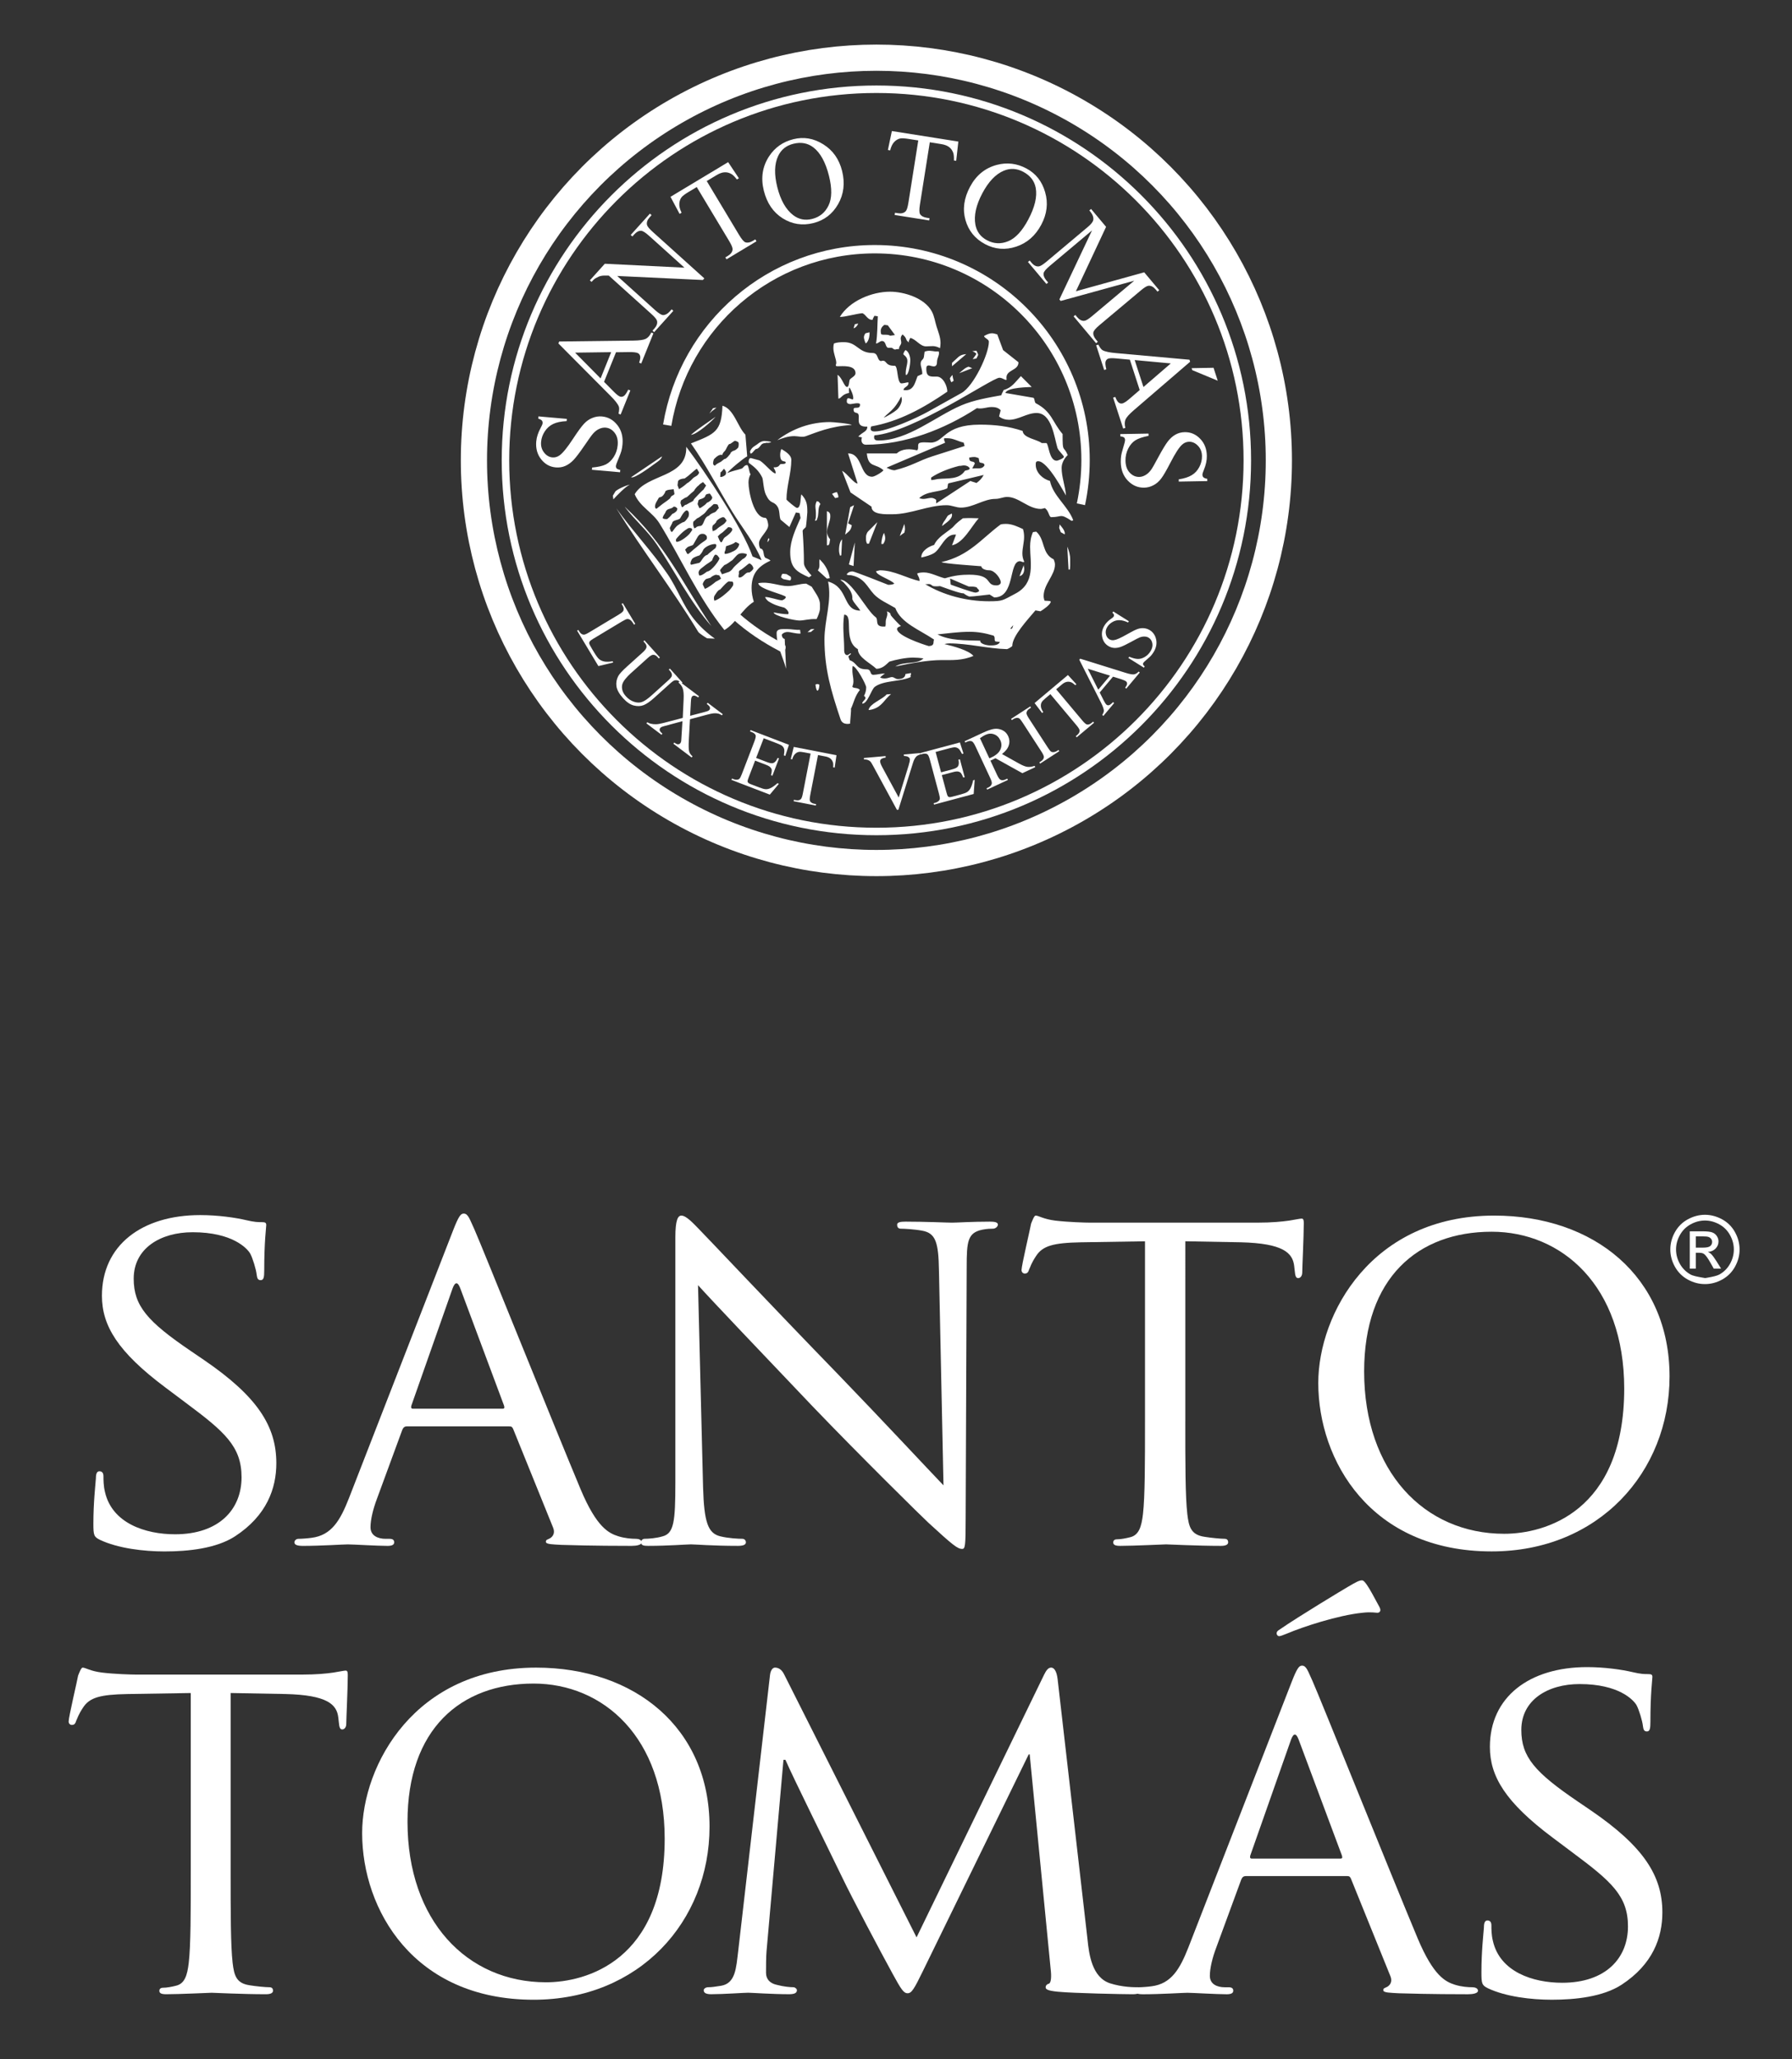
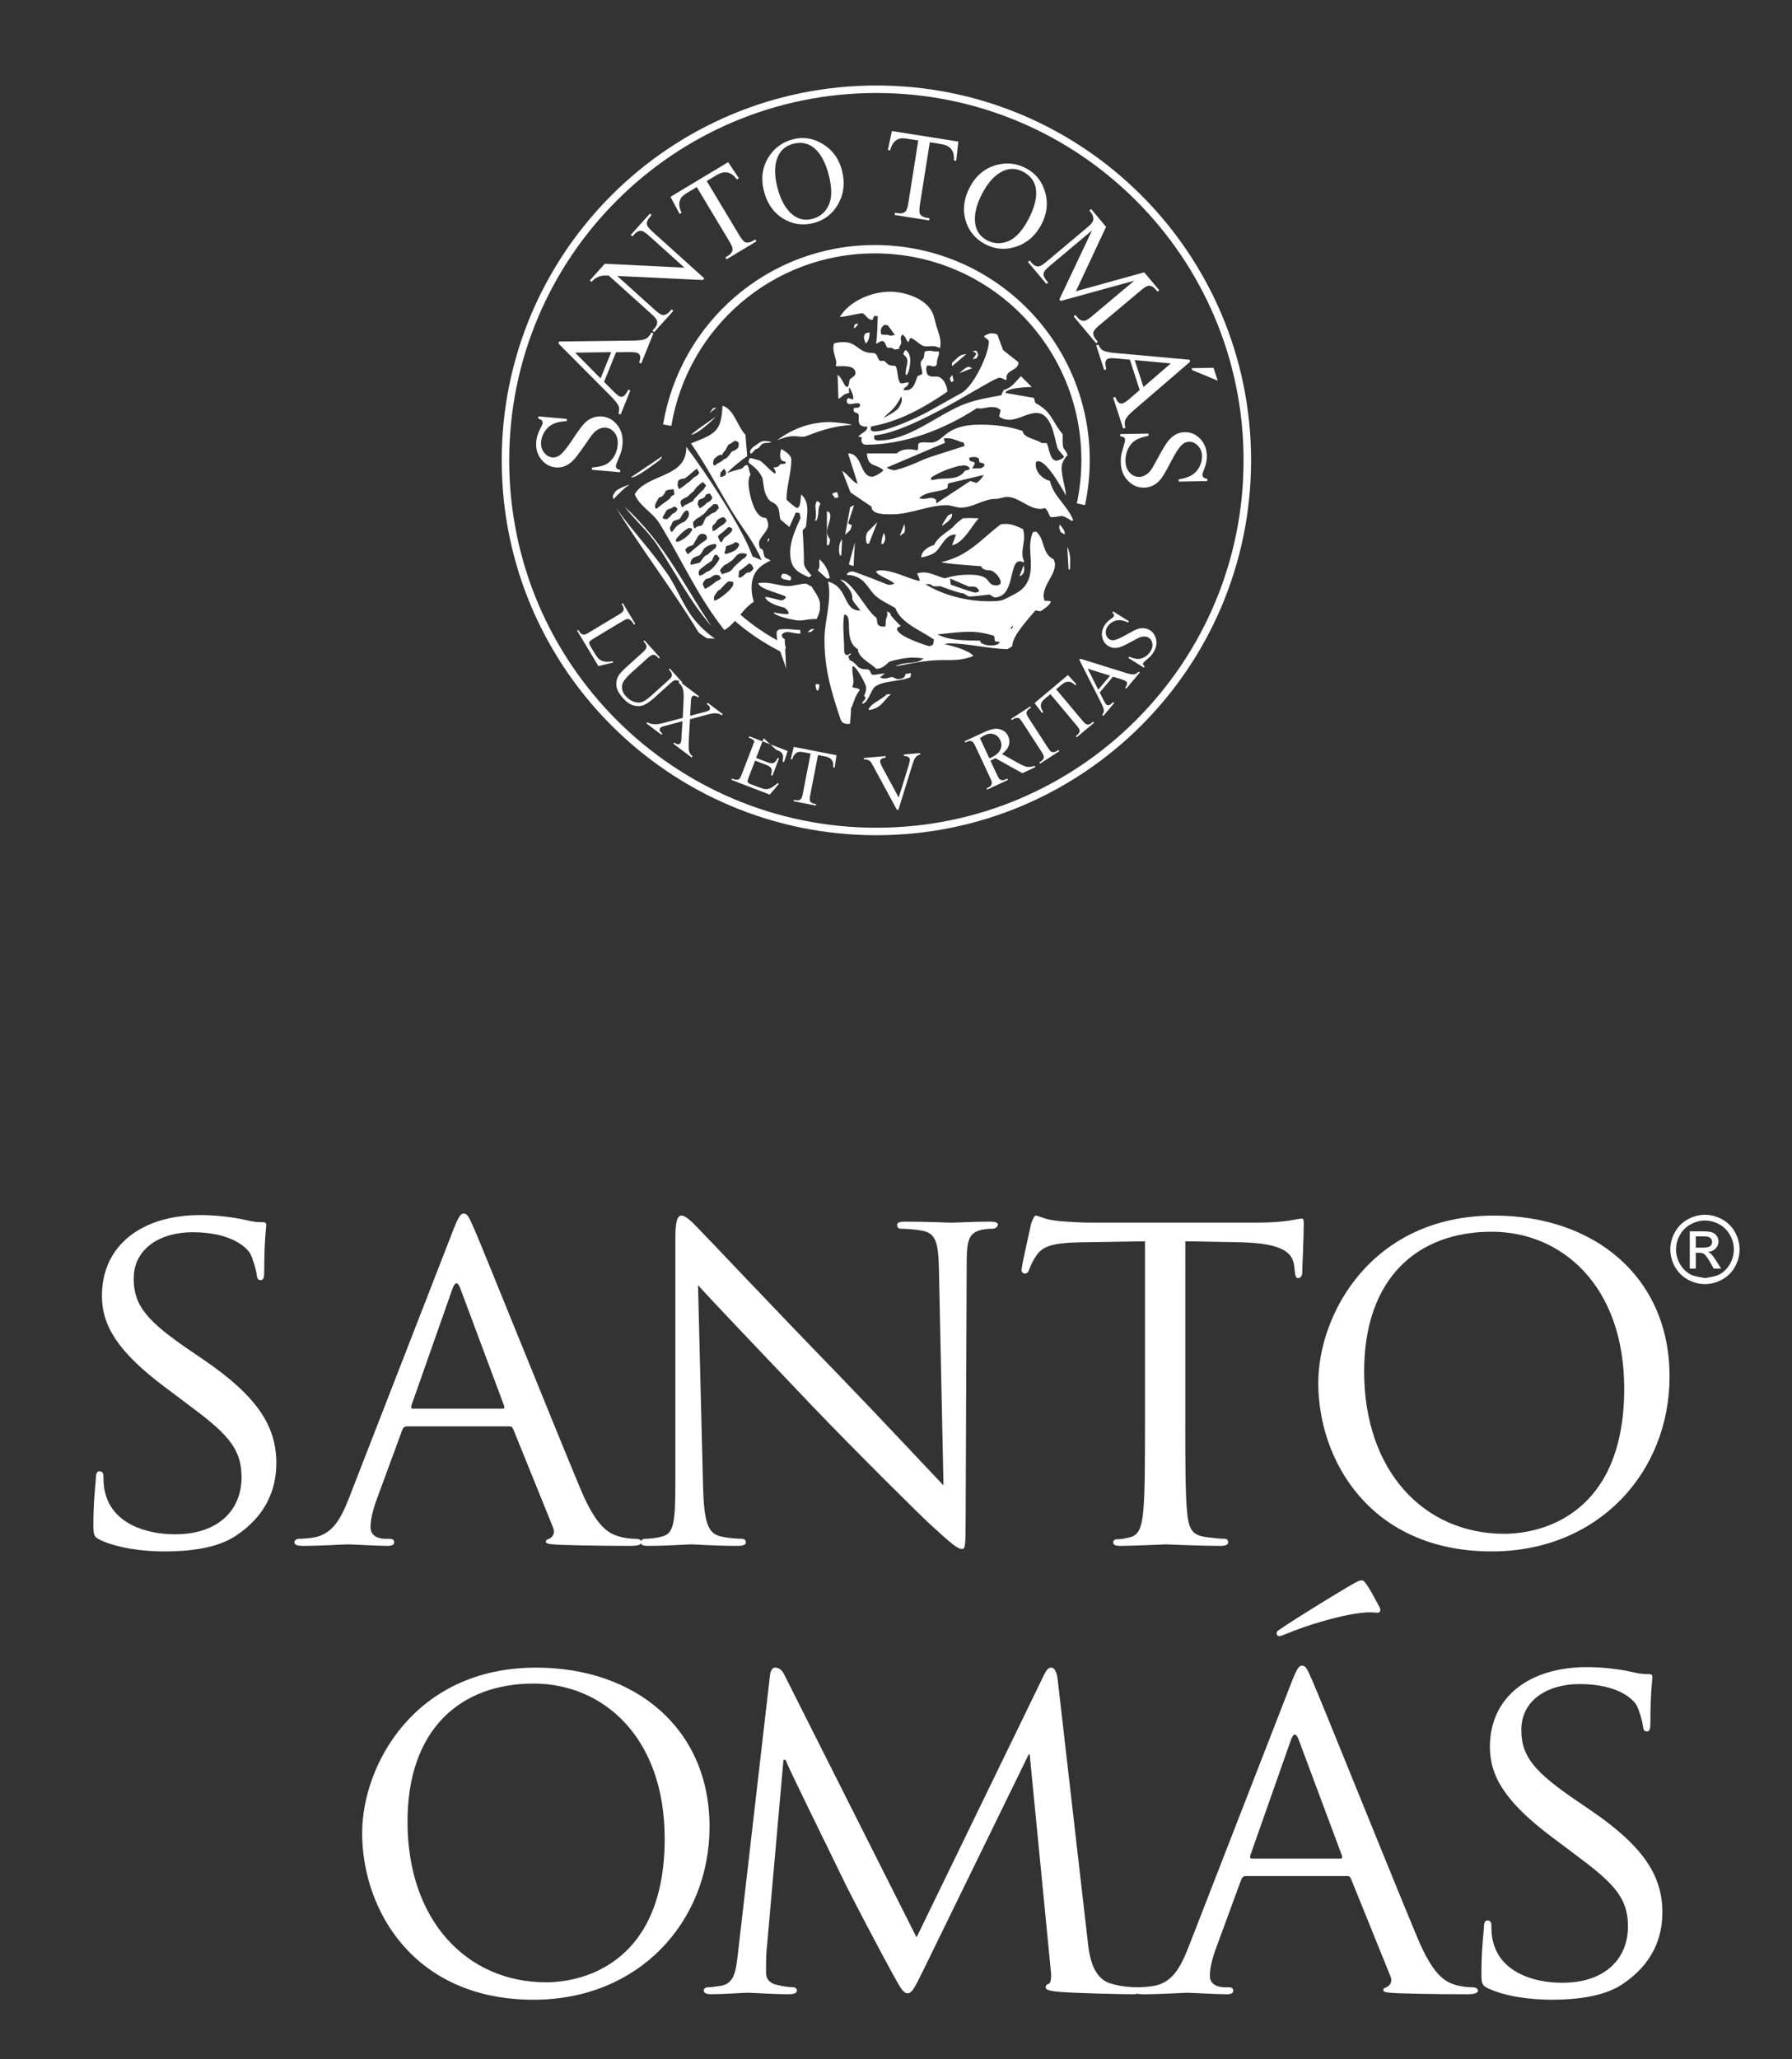
<svg xmlns="http://www.w3.org/2000/svg" version="1.1" id="Capa_1" x="0px" y="0px" width="239.13px" height="274.615px" viewBox="0 0 239.13 274.615" enable-background="new 0 0 239.13 274.615" xml:space="preserve">
  <rect x="0" y="0" width="239.13" height="274.615" fill="#333333" stroke="none" />
-   <circle fill="none" stroke="#FFFFFF" stroke-width="3.495" stroke-miterlimit="3.864" cx="116.948" cy="61.4" r="53.707" />
  <path fill="none" stroke="#FFFFFF" stroke-width="1.115" stroke-miterlimit="3.864" d="M89.035,56.707  c2.218-13.317,13.753-23.469,27.701-23.469c15.533,0,28.124,12.592,28.124,28.125c0,2.021-0.213,3.993-0.618,5.894" />
  <path fill="none" stroke="#FFFFFF" stroke-width="1.115" stroke-linecap="round" stroke-miterlimit="3.864" d="M104.283,86.344  c-2.17-1.124-4.269-2.524-6.084-4.153" />
  <path fill-rule="evenodd" clip-rule="evenodd" fill="#FFFFFF" d="M112.159,95.921c-1.276-3.827-2.14-6.689-2.14-10.664  c0-2.565,1.019-5.125,0.483-7.691c2.788,0.77,1.876,3.875,4.306,3.875c-0.392-0.609-0.877-1.012-1.071-1.532  c0.084-1.003-0.718-1.701-1.155-2.223c-0.058-0.069-0.442-0.314-0.442-0.361c1.443-0.045,3.498,4.124,4.706,4.987  c0.446,0.32-0.259,1.387,1.302,1.247c0.057-0.315,0.043-0.464,0.043-0.616c0-0.522,0.344-0.808,0.169-1.412  c0.344,0.173,0.482,0.23,0.482,0.466c0,0.125,1.268,1.445,1.386,1.503c-0.225,0.065-0.524,0.186-0.524,0.391  c0,0.882,3.291,2.006,4.243,2.283c0.823-0.053,0.537-0.506,0.693-0.873c-1.929-1.305-4.432-2.214-5.167-4.206  c-1.004-0.598-2.137-1.072-2.858-1.847c-0.915-0.982-1.26-2.173-3.025-2.523c-0.199-0.039-0.489,0.037-0.609-0.121  c0.264-0.367,0.559-0.39,0.798-0.39c0.232,0,4.271,1.588,4.748,1.788c0.445,0,0.62-0.069,0.819-0.151  c-0.45-0.559-2.437-1.115-2.437-1.668l0.503-0.12c1.9,0,3.536,1.053,5.295,1.428c0.015-0.493-0.275-0.731-0.314-1.007  c0.29-0.116,0.6-0.135,0.924-0.135c0.882,0,1.917,0.595,2.773,0.782c1.305-0.396,2.253-0.482,3.234-0.482  c3.258,0,2.09,1.428,3.636,1.428c0.351,0,0.588-0.179,0.588-0.406c0-0.492-0.797-1.608-1.534-1.608c-0.447,0-1.018-0.166-1.071-0.54  c-0.646-0.057-5.063-0.348-5.315-0.555c3.683-0.824,5.381-3.161,7.899-5.018c0.232-0.062,0.469-0.075,0.715-0.075  c0.827,0,1.602,0.388,2.27,0.69c0.1,0.346,0.146,0.684,0.146,1.037c0,0.742-0.23,1.477-0.23,2.223c0,0.373,0.077,0.746,0.253,1.097  c-0.105,0.149-0.428-0.075-0.568-0.075c-1.555,0-0.597,4.836-3.444,4.836l-0.61-0.389c-0.68,0.065-2.099,0.269-2.667,0.269  c-0.197,0-0.688-0.326-0.82-0.436c-0.299,0.103-2.738-0.82-3.15-0.96c-0.175,0.037-0.406,0.03-0.589,0.03  c-0.502,0-0.403-0.16-0.715-0.27c-0.216-0.077-0.478,0.046-0.679-0.026c2.436,1.477,5.51,2.293,8.516,2.293  c1.931,0,1.821-0.123,3.537-1.016c2.729-1.421,1.969-4.141,1.969-6.253c0-0.651,0.1-1.332,0.376-1.953l0.441-0.061  c1.217,1.044,0.696,2.914,2.333,3.695c0.091,0.232,0.167,0.452,0.167,0.692c0,1.428-1.513,2.617-1.513,4.22  c0,0.187,0.054,0.388,0.104,0.571c0.065,0.091,0.843-0.012,0.843,0.166c0,0.36-0.994,1.057-1.367,1.276l-0.672-0.12  c-1.027,1.224-3.09,3.421-3.09,4.732c0,0.088-0.608,0.438-0.714,0.436c-2.569-0.066-5.131-0.767-7.688-0.767  c-0.229,0-0.437,0.039-0.652,0.091c1.159,0.277,3.232,0.816,3.866,1.577c-1.468,0.645-2.93,0.556-4.223,0.556  c-1.916,0-4.349,0.464-6.197,0.857c1.196-0.747,2.895-0.214,3.76-1.083c-0.474-0.065-0.925-0.104-1.408-0.104  c-0.961,0-2.271,0.27-3.151,0.54c-0.466,0.421-0.881,0.917-1.722,0.962c-0.868-0.819-2.453-1.513-2.479-2.629  c-2.051-1.173-0.486-4.597-1.828-4.597c-0.246,1.664,0,3.005,0,4.567c0,0.22-0.023,0.826,0.419,0.826  c0.134,0,0.343-0.241,0.484-0.241c0.042,0.2-0.384,0.322-0.336,0.452l0.167,0.464c1.086,0.389,0.806,1.217,2.248,1.217  c0.727,0,0.373,0.736,0.925,0.736c0.426,0,1.016-0.18,1.534-0.18c-0.386,0.307-0.546,0.387-0.631,0.557  c0.758,0.284,1.237-0.076,1.555-0.076c0.319,0,0.466,0.27,0.82,0.27c0.691,0,0.987-0.311,0.987-0.676l0.735-0.135  c0.063,0.258-0.155,0.396,0,0.526c-1.392,0.652-3.621,0.431-4.81,1.308c-0.483,0.354-0.96,2.252-1.681,2.252  c-0.042-0.402,0.802-0.636,0.231-1.037c0.199-0.376,0.293-0.739,0.293-1.142c0-0.351-1.313-2.838-1.806-2.838  c-0.189,1.159,0.347,1.831-0.042,2.734c0.083,0.288,0.695,0.078,1.009,0.45c-0.674,0.82-0.792,1.648-1.198,2.523  c0.074,0.082-0.15,1.914-0.096,1.967C113.452,96.506,112.451,96.798,112.159,95.921 M126.867,77.973l-0.083-0.812l2.479,1.066  c0.427,0,0.663-0.011,1.072,0.106c0.048,0.202,0.314,0.226,0.314,0.496c-0.073,0.131-0.361,0.21-0.482,0.21  C129.808,79.039,127.301,78.134,126.867,77.973 M134.808,83.846l0.4-0.466c-0.094,0.421-0.191,0.481-0.23,0.481L134.808,83.846z   M132.099,86.083c-0.424,0-1.378-0.218-1.282-0.631c-1.927-0.06-4.088,0.023-5.714-0.841c1.448-0.141,2.812-0.346,4.286-0.346  c1.155,0,2.133,0.197,3.193,0.511c0.279,0.224,0.026,0.65,0.272,0.781c0.032,0.017,0.457,0.034,0.567,0.06  C133.242,86.109,132.459,86.083,132.099,86.083 M109.073,92.137c-0.203-0.188-0.205-0.593-0.259-0.826  c0.309-0.153,0.395-0.038,0.531,0.016c-0.032,0.448-0.097,0.649-0.167,0.72L109.073,92.137z M115.9,94.69  c0.195-0.87,1.788-1.358,2.417-2.073l0.588-0.045c-0.951,0.776-1.156,1.624-2.43,2.023C116.352,94.634,116.038,94.708,115.9,94.69   M136.048,76.846l0.566-1.488c-0.015,0.167,0.064,0.332,0.064,0.496C136.679,76.318,136.512,76.733,136.048,76.846 M104.217,77.001  c0.103-0.363,0.099-0.432,0.258-0.475l0.476,0.043l0.56,0.346c0.128,0.325-0.032,0.514-0.128,0.495l-0.864-0.173L104.217,77.001z   M103.246,81.682c0.695,0.13,1.319,0.238,1.92,0.238c0.259-0.298-0.382-0.844-0.539-0.885c-0.843-0.221-1.363-0.376-2.091-0.841  c-0.115-0.072-0.433-0.419-0.433-0.561c0.444-0.058,1.788,0.431,2.222,0.431c0.169,0,0.54-0.241,0.54-0.431  c0-0.31-3.668-1.044-3.668-1.854c1.474-0.26,2.72,0.388,3.948,0.388c0.818,0,1.608-0.324,2.438-0.324l0.733,0.41  c0.396,0.697,1.101,1.502,1.101,2.33v0.604c0,0.359-0.282,1.07-0.454,1.381c-1.016-0.043-1.639,0.195-2.288,0.195  C106.037,82.762,103.246,82.149,103.246,81.682 M95.395,85.178l-1.036-0.044c-0.241-0.133-1.061-0.658-1.186-0.864  c-3.439-5.664-7.448-10.853-10.937-16.481c2.245,3.121,4.804,5.801,6.853,8.795c1.327,1.941,2.028,4.151,3.544,6.026  C93.421,83.583,94.37,84.459,95.395,85.178 M107.755,84.313l0.452-0.387l0.476-0.043l-0.476,0.409L107.755,84.313z M104.899,89.197  c-0.479-1.748-1.264-3.009-1.264-4.797c0-0.44,0.525-0.495,0.863-0.495h0.539c0.573,0,1.151,0.129,1.727,0.107l0.063,0.496  c-0.741,0.022-1.237-0.216-1.768-0.216c-0.266,0-0.574,0.131-0.734,0.345c0,0.321,0.192,0.566,0.388,0.583L104.899,89.197z   M110.344,77.172l-1.208-1.1c0.369-0.492,0.123-0.947,0.237-1.488c0.182,0.23,0.409,0.43,0.582,0.669  c0.413,0.572,0.651,1.165,0.777,1.854L110.344,77.172z M113.902,43.781l0.173-0.541l0.453-0.086  c-0.154,0.353-0.328,0.478-0.453,0.562L113.902,43.781z M118.799,44.772c-0.449-0.225-0.748-0.051-1.186-0.173  c-0.071-0.095-0.086-0.334-0.086-0.452c0-0.354,0.211-0.64,0.495-0.821l0.453,0.065l0.951,1.294L118.799,44.772z M115.542,45.807  c-0.103-0.094-0.259-0.648-0.259-0.797c0-0.201,0.083-0.414,0.215-0.561l0.54-0.129c0.016,0.393-0.054,0.932-0.324,1.316  L115.542,45.807z M119.661,46.563c-0.399,0.173-0.438-0.122-0.689-0.173c-0.184-0.036-0.421,0.069-0.583-0.064  c-0.251-0.209-0.185-0.842-0.711-0.842c-0.241,0-0.58,0.373-0.777,0.323c0.203-1.215,0.159-2.399,0.237-3.623l-0.454-0.065  c-0.054,0.11-0.257,0.432-0.235,0.54c-0.678,0.043-0.876-0.681-1.36-0.885c-0.917,0.08-2.25,0.497-3.02,0.497  c1.292-2.133,4.254-3.366,6.709-3.366c1.883,0,4.613,0.853,5.565,2.633c0.343,0.639,0.415,1.308,0.626,1.983  c0.223,0.721,0.538,1.456,0.538,2.223c0,0.228-0.028,0.464-0.065,0.69c-0.805-0.403-1.08-0.238-1.877-0.238  c-0.795,0-1.376-0.993-2.091-1.122c-0.019,0.037-0.382,0.648-0.108,0.648c-0.669-0.424-0.205-0.508-0.927-1.122  c-0.411,0.446-0.173,0.77-0.173,1.079c0,0.355-0.302,0.438-0.302,0.884H119.661z M129.801,47.9c0.348-0.458,0.422-0.586,0.496-0.713  c-0.303-0.31-0.527-0.316-0.562-0.344l0.562-0.065c0.056,0.081,0.237,0.493,0.237,0.56l-0.237,0.475L129.801,47.9z M127.04,48.849  v-0.452c0.155-0.172,0.354-0.311,0.518-0.475c0.474-0.474,0.701-0.626,1.381-0.691L127.04,48.849z M127.988,49.778  c0.578-0.469,0.793-0.736,1.267-0.87l0.481,0.201L127.988,49.778z M120.826,46.692c0.477,0.167,0.648,0.979,0.648,1.315  c0,0.605-0.224,2.083-0.603,2.007c-0.065-0.776,0.214-1.304,0.214-1.877c0-0.595-0.538-0.782-0.538-0.907  C120.547,47.097,120.722,46.78,120.826,46.692 M126.954,50.986c-0.135-0.217-0.194-0.488-0.194-0.54  c0.118-0.209,0.312-0.418,0.345-0.431c0.022,0.454,0.151,0.623,0.151,0.776L126.954,50.986z M117.916,55.708  c0.438-0.46,0.952-0.82,1.358-1.294c0.278-0.324,0.493-0.649,0.711-1.014c0.091-0.152,0.17-0.362,0.281-0.495  c0.281,0.616-0.256,1.453-0.583,1.746C119.36,54.943,118.32,55.575,117.916,55.708 M94.661,55.148l0.496-0.713l0.453-0.063  c-0.418,0.349-0.494,0.37-0.539,0.409L94.661,55.148z M103.721,58.708c2.068-1.56,4.465-2.416,7.054-2.416  c0.315,0,2.627,0.192,2.886,0.389c-2.835,0.144-4.812,1.031-6.165,1.51c-0.444,0.156-1.014-0.022-1.488-0.022  C105.145,58.168,104.519,58.418,103.721,58.708 M102.017,58.815c0.155,0,0.761,0.068,0.884,0.129  c-0.042,0.107-0.517,0.153-0.603,0.108c-0.213,0.077-0.364,0.02-0.583,0.152c-0.214,0.128-0.436,0.69-0.87,0.69  c-0.372,0.343-0.458,0.603-0.684,0.603c-0.129-0.222-0.054-0.361,0-0.453c0.284-0.473,0.508-0.504,0.929-0.819  C101.531,58.851,101.877,58.815,102.017,58.815 M92.202,57.996c1.039-0.902,2.197-1.608,3.3-2.416  C94.97,56.199,92.978,57.96,92.202,57.996 M84.206,63.656l4.134-2.791c-0.057,0.419-0.679,0.772-1.099,1.079  C86.879,62.209,84.669,63.869,84.206,63.656 M81.848,66.603l-0.065-0.496l0.324-0.538c0.17-0.283,1.632-0.929,1.985-0.929  C83.629,64.725,82.263,66.138,81.848,66.603 M111.444,66.431l-0.411-0.562c0.417-0.231,0.535-0.194,0.648-0.236  c0.214,0.454,0.21,0.613,0.173,0.712L111.444,66.431z M143.002,69.473c-1.599-1.058-1.259-0.497-2.719-0.497  c-0.319,0-0.315-0.88-0.862-1.208c-0.166,0.033-0.371,0.109-0.538,0.109c-1.686,0-2.909-1.597-4.488-1.597  c-0.555,0-0.968,0.259-1.553,0.259c-1.579,0-2.993,1.164-4.616,1.164c-0.638,0-1.229-0.323-1.898-0.323  c-2.466,0-4.789,1.208-7.226,1.208c-0.867,0-2.805,0.107-2.805-1.014l-2.804-1.899l-1.123-2.891  c0.711,0.398,1.583,1.705,2.072,1.705l-1.273-4.012c1.953-0.022,1.535,3.107,3.215,3.107c0.314,0,1.295-0.573,1.51-0.863  c-1.087-0.978-2.02-0.289-2.223-2.244h3.99c0.747-0.678,1.819-0.625,2.718-0.41c0.265-0.211,0.031-0.645,0.217-0.906  c0.188-0.263,1.284-0.13,1.596-0.13c1.824,0,1.725-2.394,6.557-2.394c1.99,0,3.825,0.202,5.717,0.841  c0.07,0.946,1.901,1.108,2.547,1.618h0.625c0.322,0.177,0.352,2.351,1.358,2.351c0.175,0,0.972-0.322,0.972-0.517  c0-0.187-0.743-0.807-0.864-1.208c-0.418-1.396-0.754-4.638-2.782-4.638c-1.271,0-2.407,0.906-3.667,0.906  c-0.475,0-0.973-0.14-1.337-0.453l0.214-0.82c-0.311-0.352-0.759-0.43-1.207-0.43c-0.661,0-1.276,0.309-1.963,0.149  c-4.327,2.826-9.615,4.876-14.819,4.876c-0.547,0-0.698-0.554-0.517-0.97l-0.497-0.108c0.601-0.654,1.208-0.64,1.208-1.337  c-1.328,0.064-1.143-0.708-1.143-1.36c0-0.772-0.691-0.202-0.691-0.928c0-0.474,0.864,0.095,0.864-0.646  c0-0.363-1.095-0.065-1.273-0.065c-0.23,0-0.496-0.086-0.496-0.345c0-0.786,0.455-0.281,0.82-0.281  c0.215-0.381-0.419-1.575-0.453-1.575c-0.128,0-0.065,0.626-0.065,0.713c-0.996,0.172-1.023,0.754-1.424,0.754l-0.107-3.171  c0.619,0.386,0.883,1.617,1.272,1.617c0.282,0,0.247-0.825,0.367-0.991c0.167-0.234,0.754-0.459,0.754-0.841  c0-1.13-1.737-0.929-2.393-0.929c-0.4,0-0.174-0.219-0.174-0.452c0-0.51-0.388-1.253-0.388-1.985c0-0.204,0.019-0.41,0.086-0.605  c0.408-0.152,0.887-0.171,1.316-0.171c1.813,0,1.892,1.445,3.841,1.445c0.796,0,0.546,0.978,1.1,1.079  c0.907-0.259,0.404,0.669,1.877,0.625c0.399,0.165,0.265,1.908,0.733,2.309c0.152,0.131,0.822-0.108,1.056-0.108  c0.13,0.581-0.656,0.616-0.646,1.035c1.363,0.208,1.508-0.976,1.876-1.856l0.625-0.279c0.011-0.592-0.215-0.978-0.215-1.359  c0-0.572,0.347-0.463,0.431-0.929l0.094-0.69c0.512-0.215,0.976-0.091,1.409-0.036l0.46-0.007c0.193,0.448-0.217,0.83-0.217,1.446  c0,0.905-0.829,0.431-1.077,0.431c-0.321,0-0.347,0.2-0.347,0.474c0,1.112,0.591,1.014,1.404,1.014c0.832,0,1.401,1.257,1.401,2.006  c-3.176,2.176-6.436,3.986-10.16,4.639c-0.28,0.708,0.362,0.668,0.496,0.668c1.628,0,5.622-1.817,7.118-2.653l4.444-2.48  c1.617-0.904,3.646-5.203,3.646-6.839c0-0.337-0.586-0.451-0.647-0.755c0.445-0.255,0.771-0.367,1.057-0.367  c0.234,0,0.488,0.088,0.711,0.151l0.776,2.093l2.05,1.618c0.022,1.219-1.854,0.935-1.575,2.329c-0.218,0.127-0.517-0.259-0.97-0.259  c-0.973,0-11.449,7.264-16.676,7.68c-0.192,0.635,0.251,0.69,0.519,0.69c3.977,0,7.621-3.213,11.066-4.681  c1.71-0.728,3.556-1.022,5.372-1.358c-0.031-0.153,0.243-0.519,0.28-0.691c1.124-0.312,1.559-1.076,2.308-1.856l1.446,1.445  c-0.217,0.029-3.29,0.024-3.518,0.8l3.753,0.645c0.188,0.126,0.105,0.619,0.324,0.735c2.152,1.132,2.158,2.466,3.56,4.098  c0,2.637,0.098,1.435,0.689,2.805c-0.447,0.403-0.819,1.087-0.819,1.704c0,1.255,0.497,2.437,0.581,3.689  c-0.178-0.249-2.402-4.574-3.709-4.574c-0.333,0-0.323,0.228-0.323,0.496c0,1.019,0.943,1.893,1.898,2.136  c0.402,1.996,2.389,3.335,3.106,5.242L143.002,69.473z M124.926,67.144l4.571-3c0.211,0.114,0.552,0.157,0.8,0.28  c0.446-0.322,0.709-0.601,0.971-1.078l-4.704,1.121c-0.134,0.157-0.068,0.462-0.171,0.67c-1.221,0.557-2.665,0.329-3.732,1.294  c0.617,0.269,1.102-0.022,1.617-0.022c0.246,0,0.46,0.111,0.648,0.259V67.144z M129.736,62.483c0.148,0.011,0.302-0.022,0.453-0.022  c0.493,0,0.899,0.083,1.187-0.389c-0.017-0.467-0.642-0.226-0.69-0.496l-0.086-0.474c-0.171-0.052-0.38-0.152-0.562-0.152  c-0.432,0-0.555,0.08-0.69,0.066c-0.087,0.805,0.671,0.34,0.733,0.819L129.736,62.483z M124.256,64.015  c0.271,0.034,0.649-0.099,0.928-0.129c1.245-0.136,2.775,0.132,3.581-1.102c0.398-0.113,0.54-0.085,0.646-0.3  c-0.137-0.29-0.479-0.411-0.775-0.411c-0.215,0-0.439,0.084-0.648,0.065c-1.46,0.368-2.761,0.907-3.731,1.553V64.015z   M119.383,62.721c2.33-0.581,3.196-1.27,5.025-1.856l4.314-1.38l-0.129-0.454c-0.747-0.158-1.357-0.581-2.157-0.581h-0.432  c-0.086,0.317,0.107,0.443,0.107,0.603l-7.809,3.322C118.891,62.678,119.165,62.721,119.383,62.721 M108.747,69.473  c0.075-0.184,0.13-0.427,0.13-0.626v-0.453c0-0.3-0.065-0.602-0.065-0.906c0-0.219,0.084-0.45,0.172-0.647  c0.158,0.127,0.127-0.167,0.497,0.388c-0.332,0.433-0.234,1.085-0.324,1.596c-0.033,0.19-0.111,0.38-0.173,0.561L108.747,69.473z   M125.702,70.12c0.154-0.479,0.333-0.638,0.453-0.82c0.113-0.17,0.214-0.388,0.344-0.54c0.424-0.229,0.47-0.259,0.52-0.259  c0.179,0.713-0.778,1.215-1.252,1.619H125.702z M142.01,71.242c-0.181-0.091-0.278-0.186-0.453-0.245l-0.216-0.575l0.064-0.476  c0.188,0.252,0.737,0.785,0.691,1.296H142.01z M112.78,71.307l0.67-3.668l0.518-0.259l-0.799,2.417  c0.217,0.095,0.47,0.255,0.496,0.258C113.548,70.765,113.279,70.869,112.78,71.307 M120.072,71.478l0.604-1.595  c0.045,0.226,0.086,0.458,0.086,0.69c0,0.125-0.045,0.357-0.086,0.474C120.254,71.314,120.161,71.453,120.072,71.478   M102.406,72.276c0.066-0.365,0.117-0.455,0.172-0.497c0.195,0.192-0.026,0.294-0.109,0.497H102.406z M115.714,72.514  c-0.092-0.123-0.15-0.387-0.15-0.539v-0.432c0-0.165,0.141-0.529,0.258-0.646l1.252-1.252l-1.123,2.869H115.714z M117.613,72.558  c0-0.583,0.197-1.23,0.346-1.489c0.293,0.718,0.155,1.092-0.108,1.489H117.613z M110.344,72.729v-4.552  c0.442,0.14,0.453,0.427,0.453,0.712c0,0.64-0.432,1.33-0.432,2.05c0,0.357,0.167,0.732,0.41,0.992  c-0.057,0.153-0.046,0.798-0.302,0.798H110.344z M112.09,74.111c-0.068-0.223-0.129-0.479-0.129-0.713  c0-0.752,0.163-1.224,0.409-1.466l-0.106,2.136L112.09,74.111z M122.941,74.348c-0.022-0.916,1.116-1.514,1.704-1.661  c0.523-1.098,1.614-1.6,2.481-2.352c0.573-0.661,0.97-0.9,1.358-1.208c0.662-0.044,1.451-0.036,2.114,0  c-0.978,1.1-2.047,3.301-3.56,3.603l0.539-1.423c-1.468-0.173-2.006,1.894-2.934,2.459c-0.483,0.293-1.116,0.456-1.661,0.582  H122.941z M83.379,67.596c5.497,5.102,7.596,10.03,11.542,15.898c-2.838-3.227-4.851-7.242-7.227-10.807  c-1.233-1.851-2.955-3.291-4.292-5.048L83.379,67.596z M113.902,75.492c-0.087-0.025-0.602-0.179-0.624-0.216l0.797-2.934  L113.902,75.492z M142.592,75.964l-0.172-3.063c0.228,0.546,0.388,1.108,0.388,1.704v0.821c0,0.175-0.028,0.363-0.043,0.538H142.592  z M107.95,77.001c-1.635-0.744-2.504-1.233-2.504-3.344c0-1.595,0.759-3.147,1.381-4.574l-0.13-0.647l-0.495-0.086l-0.862,1.941  l-1.188-0.992c-0.206-0.574-0.061-1.291-0.453-1.812c-0.544-0.727-0.878-0.19-1.509-1.532c-0.315-0.669-0.341-1.997-0.475-2.265  c-0.457-0.915-0.996-1.37-1.79-1.963c-0.066-0.324,0.062-0.69,0.301-0.625l1.035,0.281c0.554,0.149,1.768,1.767,2.245,1.767  c0.021-0.436-0.26-0.624-0.26-0.819c0.764,0.043,0.739-0.383,0.928-0.431c0.135-0.034,0.669,0.04,0.669-0.195  c0-0.362-0.734,0.154-0.734-1.056c0-0.177,0.053-0.617,0.173-0.755c0.493,0.305,1.315,0.762,1.315,1.445  c0,1.743-0.646,3.539-0.646,5.285c0,0.066,1.218,1.121,1.402,1.121c0.559,0,0.444-1.426,0.582-1.811  c0.748,0.814,0.798,1.38,0.798,2.395c0,0.168-0.16,1.873-0.193,1.94c-0.087,0.173-0.448,0.352-0.433,0.562  c0.105,1.449,0.173,2.899,0.173,4.314c0,0.49,0.687,1.256,1.013,1.618L107.95,77.001z M97.034,63.107  c0.644-0.294,1.265-0.385,1.92-0.602c0.246-0.084,0.351-0.476,0.734-0.476c0.232,0,0.287,1.097,0.473,1.208  c-0.188,0.342-0.28,0.733-0.28,1.122c0,1.116,0.68,4.703,2.222,4.703c0.288,0,0.411,0.81,0.411,0.992  c0,0.769-1.231,1.65-1.231,2.395c0,0.245,0.043,0.496,0.173,0.711c0.565,0.06,0.343,0.832,0.626,1.187  c0.098,0.124,0.536,0.194,0.733,0.431c-1.678,0.758-2.523,1.773-2.523,3.647c0,0.606,0.111,1.256,0.301,1.832  c-1.581,0.995-2.334,2.827-3.925,3.776c-3.555-4.436-5.798-9.583-8.671-14.237c-0.909-1.468-2.631-2.236-3.302-3.884  c1.631-2.774,7.006-2.135,6.881-6.32c2.521,3.328,7.527,10.834,8.845,14.626l1.207,0.496c-0.956-2.375-2.579-4.297-3.903-6.45  c-1.869-3.039-3.462-6.197-5.523-9.125c3.253-1.282,4.068-1.575,4.207-5.027c1.536,0.427,2.011,2.809,3.063,3.862l0.236,2.89  C99.21,61.109,97.332,62.667,97.034,63.107 M96.106,63.604c0.278,0.062,0.62-0.188,0.713-0.28c0.236-0.424-0.216-0.798-0.216-0.798  C96.42,62.752,96.237,62.975,96.15,63L96.106,63.604z M98.522,58.988c0.007-0.033-0.327-0.197-0.456-0.197  c-0.092,0-0.671,0.518-0.708,0.414c-0.232,0.073-0.429,0.673-0.584,0.883c-0.365,0.343-0.387,0.57-0.387,0.605  c-0.43-0.187-0.952,0.391-1.122,0.561c-0.128,0.446-0.204,0.718,0.13,0.863c0.169-0.23,0.622-0.433,0.819-0.54l0.454-0.366  c0.214,0.081,0.687-0.568,0.819-0.734c-0.032-0.157,0.37-0.367,0.431-0.367c0.279-0.054,0.54-0.366,0.54-0.366  C98.597,59.662,98.612,59.042,98.522,58.988 M100.011,76.354c0.149-0.083,0.517-0.362,0.517-0.561  c-0.037-0.342-0.387-0.647-0.56-0.647c-0.141,0.07-1.043,0.884-1.187,0.884c-0.273,0.17-0.173,0.365-0.173,0.453  c-0.086,0.393-0.07,0.475,0,0.54c0.509,0.071,0.782-0.588,1.186-0.669H100.011z M95.308,79.524  c-0.098,0.332,0.004,0.469,0.023,0.604c0.743-0.21,1.767-1.187,1.767-1.187c0.215-0.147,0.613-0.641,0.734-0.884  c0.054-0.393-0.043-0.41-0.086-0.475l-0.475-0.043c-0.293,0.04-1.155,1.1-1.187,1.1C95.83,78.64,95.441,79.31,95.308,79.524   M95.977,76.742l-0.432-0.086c-0.128,0-0.656,0.253-0.711,0.389l-0.583,0.171c-0.216,0.114-0.473,0.489-0.473,0.735l0.278,0.581  c0.399-0.092,1.292-0.794,1.381-0.883c0.023-0.066,0.669-0.323,0.777-0.498L95.977,76.742z M96.344,76.592l0.949-0.324  c0.285-0.143,0.422-0.346,0.604-0.583c0.007-0.055,1.207-1.122,1.207-1.122c0.255-0.082,0.565-0.396,0.562-0.647  c-0.593-0.258-1.132-0.082-1.23,0.066c-0.069-0.018-0.65,0.696-0.711,0.733c-0.368,0.22-0.645,0.513-1.057,0.647  c0,0-0.584,0.574-0.584,0.733L96.344,76.592z M93.302,76.742c0.345,0.13,1.053-0.573,1.1-0.517c0.566-0.079,1.683-1.575,1.596-1.791  c-0.165-0.206-0.248-0.452-0.538-0.452c-0.144,0-0.406,0.635-0.432,0.754c-0.011,0.052-0.798,0.561-0.798,0.561  c-0.498,0.434-1.014,0.637-1.014,1.122L93.302,76.742z M95.48,72.558c-0.548-0.022-1.338,0.329-1.616,0.733  c-0.166,0.401-0.366,0.625-0.526,0.783c-0.397,0.119-0.994,0.326-1.071,0.641c-0.164,0.273-0.175,0.604-0.021,0.604l1.013-0.237  c0.345-0.064,0.54-0.969,1.143-1.079c0.054-0.097,0.767-0.677,1.078-0.907c0.152-0.336,0.125-0.395,0.065-0.474L95.48,72.558z   M98.651,72.536c-0.526-0.319-0.553-0.251-0.559-0.194c-0.348,0.274-0.802,0.361-1.208,0.517c-0.065,0.453-0.086,0.453-0.086,0.518  c-0.152,0.283-0.128,0.455-0.066,0.496c0.352,0.036,1.177-0.33,1.446-0.539c0.164-0.128,0.332-0.347,0.409-0.54L98.651,72.536z   M91.425,73.312c0.247,0.483,0.242,0.583,0.411,0.583c0.387-0.286,0.637-0.554,0.905-0.756c0.368-0.278,0.658-0.575,0.993-0.797  c0.163-0.109,0.46-0.291,0.582-0.454c0.055-0.314-0.038-0.426-0.065-0.453c-0.196-0.196-0.26-0.236-0.539-0.236  c-0.346,0-0.553,0.264-0.69,0.538l-0.518,0.907c-0.141,0.166-0.573,0.168-0.82,0.388L91.425,73.312z M95.783,71.542  c0.143,0.343,0.286,0.729,0.453,0.799c0.21-0.086,0.24-0.516,0.518-0.691c0.418-0.288,0.88-0.672,0.971-0.992  c-0.012-0.3-0.312-0.346-0.561-0.346c-0.104,0.13-0.529,0.487-0.69,0.648c-0.128,0.128-0.304,0.196-0.44,0.331L95.783,71.542z   M95.114,70.853c0.47-0.159,0.584-0.333,0.733-0.453c0.228-0.182,0.542-0.351,0.778-0.539c0.249-0.238,0.29-0.361,0.344-0.453  c-0.178-0.133-0.202-0.432-0.495-0.432c-0.234,0.023-0.933,0.408-0.907,0.669c-0.183,0.228-0.313,0.339-0.431,0.41  C94.946,70.545,95.114,70.583,95.114,70.853 M92.311,70.487c-0.338-0.152-0.565-0.013-0.627,0.064  c-0.614,0.338-1.364,1.208-1.38,1.251c-0.151,0.108-0.114,0.405-0.044,0.454c0.36,0.099,1.329-0.579,1.748-1.057  c0.136-0.157,0.248-0.348,0.367-0.519L92.311,70.487z M92.892,70.355c0.016-0.108,0.378-0.193,0.474-0.193  c0.671,0,0.447-1.164,1.252-1.381c0.109-0.218,0.626-0.409,0.626-0.409c0.352-0.049,0.53-0.559,0.69-0.584l-0.158-0.466  c-0.32-0.166-0.504-0.055-0.532-0.094l-0.497,0.453c-0.094-0.023-0.64,0.663-0.647,0.691c-0.195,0.214-0.371,0.299-0.517,0.409  c-0.309,0.27-0.461,0.297-0.583,0.367c0,0-0.402,0.382-0.474,0.431c-0.1,0.425,0.092,0.885,0.152,0.885L92.892,70.355z   M90.39,67.833c-0.271-0.358-0.567-0.259-0.561-0.194c-0.373,0.333-0.837,0.093-1.056,0.755c-0.39,0.563-0.364,0.714-0.303,0.755  c0.324,0.151,0.529,0.049,0.561,0.086c0.534-0.426,0.576-0.61,0.711-0.711c0.198-0.04,0.548-0.33,0.584-0.432L90.39,67.833z   M95.05,66.323c-0.23-0.388-0.281-0.461-0.367-0.497c-0.205,0.07-0.432,0.022-0.538,0.238c-0.128,0.556-0.951,0.433-0.951,0.734  l-0.107,0.431l0.236,0.539c0.134,0.043,0.457-0.244,0.562-0.302c0.323-0.218,0.371-0.353,0.474-0.431  c0.313-0.089,0.605-0.395,0.648-0.518L95.05,66.323z M89.7,70.939c0.388-0.533,0.469-0.633,0.56-0.713  c0.111-0.149,0.864-0.634,1.014-0.604c0.356-0.232,0.553-0.677,0.605-0.712c0.156-0.585-0.058-0.827-0.259-0.841  c-0.372,0.099-0.841,1.036-0.841,1.036c-0.217,0.325-1.017,0.197-1.079,0.669c-0.237,0.507-0.324,0.573-0.324,0.712  C89.506,70.637,89.424,70.939,89.7,70.939 M91.017,67.639c0.216,0,0.282-0.324,0.559-0.324c0.567-0.355,0.994-0.446,0.994-0.668  c0-0.06,1.245-1.335,1.315-1.359l0.338-0.532l-0.402-0.461c-0.312,0.181-0.558,0.365-0.584,0.453  c-0.198,0.092-0.594,0.597-0.623,0.718c-0.635,0.491-0.9,0.879-1.081,0.879c-0.081,0-0.645,0.394-0.668,0.41  c-0.099,0.424-0.056,0.437-0.022,0.431C90.85,67.234,90.957,67.639,91.017,67.639 M92.957,62.526c-0.268,0.189-1.1,0.927-1.1,0.927  l-0.497,0.367c-0.258,0-0.771,0.091-0.884,0.367c-0.032,0.385-0.064,0.475-0.064,0.539l0.194,0.518  c0.584-0.337,0.987-0.709,1.078-0.799c0.294-0.108,0.799-0.668,0.799-0.668c0.279-0.259,0.66-0.278,0.819-0.756  c-0.145-0.262-0.272-0.412-0.258-0.452L92.957,62.526z M87.607,67.854l0.82-0.648c0.277-0.213,1.057-0.699,1.057-0.862  c0.147-0.316,0.434-0.236,0.518-0.476l-0.109-0.624c-0.266,0.066-1.142,0.021-1.142,0.43c-0.349,0.63-0.493,0.573-0.82,0.691  l-0.324,0.561C87.283,67.493,87.405,67.854,87.607,67.854" />
  <path fill-rule="evenodd" clip-rule="evenodd" fill="#FFFFFF" d="M81.761,88.197l0.058,0.169l-1.968,0.472l-2.839-4.724l0.166-0.099  l0.139,0.229c0.155,0.258,0.35,0.391,0.584,0.402c0.134,0.006,0.374-0.097,0.722-0.306l3.936-2.364  c0.382-0.23,0.594-0.414,0.639-0.555c0.062-0.198,0.024-0.411-0.113-0.641l-0.139-0.23l0.166-0.101l1.66,2.762l-0.166,0.102  c-0.193-0.326-0.359-0.537-0.501-0.63c-0.141-0.092-0.273-0.133-0.399-0.124c-0.124,0.01-0.368,0.125-0.73,0.342l-3.833,2.304  c-0.249,0.148-0.406,0.275-0.469,0.38c-0.043,0.072-0.056,0.157-0.041,0.249c0.015,0.093,0.142,0.337,0.377,0.729l0.268,0.446  c0.281,0.467,0.513,0.775,0.694,0.923c0.183,0.147,0.408,0.246,0.676,0.298C80.918,88.28,81.291,88.269,81.761,88.197" />
  <path fill-rule="evenodd" clip-rule="evenodd" fill="#FFFFFF" d="M89.247,89.305l0.146-0.13l1.683,1.871l-0.143,0.13l-0.179-0.198  c-0.188-0.208-0.419-0.29-0.694-0.245c-0.129,0.018-0.339,0.159-0.633,0.424l-2.146,1.931c-0.531,0.478-0.991,0.795-1.381,0.954  c-0.385,0.157-0.822,0.177-1.311,0.057c-0.484-0.119-0.964-0.445-1.441-0.975c-0.52-0.577-0.815-1.105-0.885-1.584  c-0.068-0.481,0.01-0.934,0.236-1.363c0.155-0.292,0.553-0.724,1.191-1.298l2.067-1.86c0.325-0.293,0.497-0.53,0.515-0.714  c0.022-0.178-0.058-0.369-0.238-0.569l-0.179-0.199l0.144-0.13l2.06,2.286l-0.146,0.13l-0.184-0.203  c-0.196-0.219-0.405-0.313-0.627-0.282c-0.151,0.02-0.376,0.162-0.673,0.43l-2.304,2.074c-0.205,0.185-0.424,0.415-0.656,0.691  c-0.23,0.278-0.375,0.533-0.434,0.764c-0.059,0.233-0.053,0.484,0.016,0.756c0.071,0.274,0.229,0.545,0.475,0.816  c0.309,0.346,0.664,0.588,1.061,0.725c0.396,0.137,0.755,0.149,1.077,0.037c0.33-0.111,0.775-0.42,1.335-0.925l2.141-1.929  c0.332-0.297,0.505-0.519,0.522-0.667c0.022-0.204-0.056-0.406-0.235-0.607L89.247,89.305z" />
  <path fill-rule="evenodd" clip-rule="evenodd" fill="#FFFFFF" d="M92.073,95.928l-0.151,2.737c-0.04,0.758-0.03,1.265,0.032,1.522  c0.065,0.255,0.218,0.484,0.459,0.687l-0.118,0.155l-2.438-1.838l0.118-0.155c0.162,0.12,0.295,0.194,0.398,0.221  c0.076,0.02,0.153,0.018,0.228-0.004c0.078-0.025,0.138-0.063,0.177-0.117c0.048-0.064,0.084-0.136,0.109-0.22  c0.015-0.063,0.032-0.243,0.046-0.543l0.135-2.185l-2.34,0.63c-0.246,0.067-0.403,0.119-0.471,0.155  c-0.065,0.034-0.121,0.081-0.164,0.14c-0.067,0.089-0.086,0.192-0.054,0.306c0.03,0.117,0.15,0.258,0.354,0.426l-0.115,0.156  l-2.017-1.519l0.116-0.155c0.154,0.093,0.299,0.157,0.436,0.189c0.228,0.058,0.467,0.084,0.716,0.079  c0.249-0.004,0.569-0.058,0.962-0.16l2.618-0.683l0.116-2.482c0.03-0.672-0.009-1.158-0.12-1.455  c-0.107-0.3-0.294-0.559-0.564-0.776l0.116-0.155l2.627,1.981l-0.115,0.154c-0.233-0.159-0.412-0.239-0.544-0.238  c-0.129,0.004-0.225,0.045-0.282,0.122c-0.079,0.104-0.126,0.306-0.141,0.605l-0.109,1.96l1.972-0.518  c0.231-0.061,0.379-0.111,0.447-0.148c0.069-0.035,0.127-0.082,0.172-0.141c0.043-0.058,0.065-0.123,0.065-0.192  c0.005-0.091-0.018-0.17-0.067-0.241c-0.045-0.074-0.168-0.189-0.367-0.342l0.117-0.156l2.017,1.52l-0.117,0.154  c-0.166-0.111-0.315-0.185-0.446-0.218c-0.201-0.05-0.404-0.067-0.611-0.053c-0.207,0.014-0.537,0.082-0.987,0.203L92.073,95.928z" />
-   <path fill-rule="evenodd" clip-rule="evenodd" fill="#FFFFFF" d="M101.91,98.462l-1.01,2.626l1.462,0.56  c0.377,0.146,0.654,0.185,0.824,0.12c0.228-0.085,0.424-0.313,0.589-0.684l0.18,0.069l-0.886,2.312l-0.182-0.069  c0.078-0.34,0.112-0.566,0.102-0.675c-0.014-0.137-0.078-0.263-0.186-0.38c-0.109-0.117-0.301-0.229-0.579-0.335l-1.46-0.56  l-0.841,2.189c-0.112,0.294-0.168,0.479-0.168,0.555c0.004,0.072,0.029,0.14,0.08,0.204c0.051,0.06,0.169,0.126,0.352,0.196  l1.126,0.433c0.377,0.144,0.659,0.222,0.849,0.235c0.189,0.014,0.392-0.027,0.607-0.12c0.281-0.124,0.606-0.35,0.974-0.678  l0.197,0.077l-1.214,1.445l-5.118-1.965l0.068-0.182l0.236,0.091c0.158,0.06,0.32,0.079,0.489,0.058  c0.125-0.012,0.226-0.064,0.302-0.154c0.078-0.09,0.179-0.296,0.304-0.619l1.658-4.316c0.161-0.422,0.216-0.697,0.17-0.828  c-0.067-0.177-0.237-0.316-0.512-0.422l-0.236-0.091l0.07-0.18l5.121,1.965l-0.487,1.483l-0.19-0.073  c0.065-0.376,0.08-0.646,0.046-0.809c-0.031-0.162-0.116-0.308-0.252-0.441c-0.113-0.098-0.333-0.211-0.663-0.338L101.91,98.462z" />
+   <path fill-rule="evenodd" clip-rule="evenodd" fill="#FFFFFF" d="M101.91,98.462l-1.01,2.626l1.462,0.56  c0.377,0.146,0.654,0.185,0.824,0.12c0.228-0.085,0.424-0.313,0.589-0.684l0.18,0.069l-0.886,2.312l-0.182-0.069  c0.078-0.34,0.112-0.566,0.102-0.675c-0.014-0.137-0.078-0.263-0.186-0.38c-0.109-0.117-0.301-0.229-0.579-0.335l-1.46-0.56  l-0.841,2.189c-0.112,0.294-0.168,0.479-0.168,0.555c0.004,0.072,0.029,0.14,0.08,0.204c0.051,0.06,0.169,0.126,0.352,0.196  l1.126,0.433c0.377,0.144,0.659,0.222,0.849,0.235c0.189,0.014,0.392-0.027,0.607-0.12c0.281-0.124,0.606-0.35,0.974-0.678  l0.197,0.077l-1.214,1.445l-5.118-1.965l0.068-0.182l0.236,0.091c0.158,0.06,0.32,0.079,0.489,0.058  c0.125-0.012,0.226-0.064,0.302-0.154c0.078-0.09,0.179-0.296,0.304-0.619l1.658-4.316c-0.067-0.177-0.237-0.316-0.512-0.422l-0.236-0.091l0.07-0.18l5.121,1.965l-0.487,1.483l-0.19-0.073  c0.065-0.376,0.08-0.646,0.046-0.809c-0.031-0.162-0.116-0.308-0.252-0.441c-0.113-0.098-0.333-0.211-0.663-0.338L101.91,98.462z" />
  <path fill-rule="evenodd" clip-rule="evenodd" fill="#FFFFFF" d="M111.623,100.726l-0.241,1.653l-0.196-0.037  c0.018-0.297,0.006-0.512-0.034-0.649c-0.07-0.219-0.183-0.393-0.342-0.522c-0.157-0.129-0.38-0.221-0.669-0.278l-0.983-0.191  l-1.037,5.336c-0.085,0.429-0.091,0.706-0.017,0.83c0.1,0.17,0.288,0.282,0.56,0.334l0.241,0.047l-0.036,0.191l-2.963-0.576  l0.037-0.191l0.247,0.049c0.295,0.057,0.523,0.008,0.683-0.146c0.095-0.094,0.183-0.338,0.259-0.731l1.037-5.336l-0.84-0.164  c-0.326-0.063-0.563-0.084-0.709-0.062c-0.193,0.031-0.37,0.126-0.532,0.287c-0.163,0.16-0.287,0.396-0.373,0.708l-0.196-0.038  l0.402-1.622L111.623,100.726z" />
  <path fill-rule="evenodd" clip-rule="evenodd" fill="#FFFFFF" d="M122.784,100.438l0.018,0.194c-0.247,0.067-0.43,0.163-0.547,0.289  c-0.172,0.188-0.314,0.464-0.425,0.828l-1.946,6.25l-0.193,0.016l-3.189-5.879c-0.164-0.301-0.277-0.484-0.338-0.549  c-0.097-0.102-0.212-0.175-0.346-0.224c-0.13-0.052-0.306-0.076-0.523-0.076l-0.017-0.191l2.897-0.255l0.016,0.194  c-0.325,0.061-0.532,0.134-0.623,0.222c-0.09,0.09-0.129,0.198-0.12,0.322c0.016,0.174,0.12,0.439,0.313,0.794l2.167,3.999  l1.315-4.25c0.129-0.419,0.185-0.706,0.172-0.864c-0.009-0.101-0.068-0.192-0.176-0.273c-0.111-0.087-0.287-0.136-0.531-0.155  c-0.017-0.001-0.049-0.003-0.089-0.008l-0.017-0.193L122.784,100.438z" />
-   <path fill-rule="evenodd" clip-rule="evenodd" fill="#FFFFFF" d="M124.851,100.292l0.729,2.717l1.51-0.404  c0.393-0.105,0.638-0.235,0.738-0.388c0.135-0.204,0.158-0.503,0.075-0.9l0.187-0.05l0.641,2.392l-0.186,0.05  c-0.139-0.321-0.244-0.524-0.317-0.605c-0.092-0.103-0.216-0.169-0.373-0.2c-0.154-0.029-0.377-0.006-0.666,0.071l-1.51,0.404  l0.608,2.265c0.08,0.306,0.144,0.487,0.188,0.547c0.046,0.057,0.107,0.097,0.186,0.119c0.076,0.019,0.212,0.004,0.399-0.047  l1.165-0.311c0.39-0.106,0.666-0.208,0.826-0.31c0.16-0.1,0.3-0.251,0.422-0.455c0.153-0.264,0.282-0.638,0.389-1.12l0.203-0.054  l-0.133,1.883l-5.295,1.418l-0.05-0.187l0.242-0.066c0.163-0.043,0.307-0.124,0.431-0.239c0.092-0.083,0.145-0.184,0.153-0.303  c0.011-0.118-0.029-0.345-0.119-0.68l-1.196-4.466c-0.115-0.435-0.233-0.691-0.347-0.77c-0.159-0.102-0.381-0.116-0.664-0.039  l-0.243,0.065l-0.049-0.187l5.297-1.42l0.478,1.486l-0.195,0.052c-0.167-0.342-0.314-0.57-0.438-0.681  c-0.121-0.113-0.275-0.182-0.464-0.207c-0.146-0.014-0.393,0.023-0.735,0.114L124.851,100.292z" />
  <path fill-rule="evenodd" clip-rule="evenodd" fill="#FFFFFF" d="M138.148,102.322l-1.723,0.802l-3.59-1.997  c-0.158,0.081-0.286,0.146-0.39,0.193c-0.041,0.02-0.084,0.041-0.133,0.063c-0.049,0.019-0.1,0.038-0.151,0.059l0.874,1.873  c0.189,0.406,0.352,0.638,0.486,0.695c0.185,0.082,0.398,0.069,0.639-0.044l0.253-0.117l0.082,0.176l-2.765,1.289l-0.081-0.177  l0.243-0.113c0.271-0.126,0.426-0.307,0.459-0.538c0.021-0.131-0.055-0.379-0.225-0.746l-1.942-4.166  c-0.189-0.407-0.352-0.638-0.486-0.695c-0.189-0.082-0.406-0.065-0.651,0.048l-0.24,0.113l-0.082-0.176l2.349-1.095  c0.684-0.32,1.212-0.505,1.582-0.553c0.373-0.054,0.735,0.001,1.087,0.165c0.351,0.16,0.615,0.425,0.788,0.796  c0.183,0.397,0.216,0.802,0.089,1.214c-0.119,0.412-0.423,0.805-0.91,1.177l2.196,1.229c0.501,0.283,0.896,0.444,1.18,0.482  c0.283,0.037,0.61-0.007,0.979-0.134L138.148,102.322z M132.022,101.142c0.059-0.028,0.114-0.051,0.158-0.068  c0.046-0.021,0.082-0.038,0.11-0.052c0.615-0.285,1.014-0.636,1.201-1.046c0.191-0.413,0.188-0.825-0.003-1.237  c-0.188-0.403-0.468-0.672-0.838-0.803c-0.368-0.138-0.76-0.108-1.175,0.086c-0.186,0.086-0.419,0.23-0.705,0.438L132.022,101.142z" />
  <path fill-rule="evenodd" clip-rule="evenodd" fill="#FFFFFF" d="M141.25,100.023l0.105,0.163l-2.558,1.66l-0.105-0.162l0.211-0.138  c0.247-0.16,0.38-0.348,0.397-0.564c0.011-0.14-0.102-0.387-0.334-0.746l-2.504-3.856c-0.196-0.302-0.344-0.488-0.444-0.561  c-0.079-0.054-0.181-0.078-0.305-0.071c-0.176,0.012-0.333,0.065-0.474,0.156l-0.21,0.138l-0.107-0.163l2.557-1.661l0.106,0.163  l-0.215,0.14c-0.245,0.158-0.375,0.346-0.393,0.563c-0.014,0.141,0.098,0.389,0.329,0.747l2.504,3.856  c0.196,0.302,0.344,0.489,0.446,0.562c0.077,0.053,0.181,0.077,0.308,0.068c0.172-0.011,0.328-0.063,0.469-0.154L141.25,100.023z" />
  <path fill-rule="evenodd" clip-rule="evenodd" fill="#FFFFFF" d="M142.507,90.033l1.132,1.227l-0.151,0.128  c-0.219-0.2-0.395-0.326-0.524-0.38c-0.216-0.086-0.424-0.107-0.62-0.062c-0.201,0.039-0.413,0.154-0.64,0.343l-0.767,0.644  l3.494,4.165c0.281,0.335,0.493,0.513,0.636,0.535c0.194,0.028,0.4-0.047,0.612-0.225l0.188-0.158l0.125,0.148l-2.312,1.939  l-0.125-0.149l0.191-0.162c0.233-0.192,0.337-0.399,0.316-0.621c-0.013-0.134-0.147-0.354-0.403-0.66l-3.494-4.165l-0.656,0.551  c-0.253,0.214-0.418,0.384-0.494,0.511c-0.099,0.169-0.136,0.366-0.113,0.594s0.129,0.473,0.316,0.734l-0.154,0.129l-1.006-1.331  L142.507,90.033z" />
  <path fill-rule="evenodd" clip-rule="evenodd" fill="#FFFFFF" d="M148.52,90.251l-1.771,2.11l0.55,1.091  c0.135,0.27,0.256,0.447,0.36,0.536c0.082,0.069,0.189,0.092,0.317,0.069c0.129-0.03,0.313-0.166,0.554-0.414l0.148,0.124  l-1.44,1.717l-0.149-0.125c0.151-0.262,0.224-0.452,0.216-0.574c-0.016-0.245-0.15-0.615-0.403-1.112l-2.877-5.682l0.118-0.14  l6.126,1.907c0.494,0.153,0.847,0.215,1.059,0.183c0.214-0.035,0.419-0.158,0.619-0.37l0.15,0.125l-1.806,2.149l-0.148-0.124  c0.17-0.226,0.258-0.402,0.258-0.53c0.004-0.129-0.036-0.23-0.127-0.304c-0.117-0.099-0.35-0.201-0.692-0.308L148.52,90.251z   M148.127,90.114l-2.978-0.924l1.406,2.797L148.127,90.114z" />
  <path fill-rule="evenodd" clip-rule="evenodd" fill="#FFFFFF" d="M148.554,81.554l2.085,1.304l-0.103,0.164  c-0.435-0.196-0.813-0.299-1.136-0.307c-0.323-0.013-0.634,0.066-0.933,0.234s-0.534,0.389-0.706,0.662  c-0.191,0.308-0.256,0.621-0.191,0.942c0.06,0.319,0.212,0.554,0.451,0.704c0.185,0.114,0.392,0.155,0.621,0.122  c0.34-0.044,0.908-0.296,1.713-0.756c0.653-0.375,1.126-0.613,1.418-0.717c0.29-0.106,0.578-0.147,0.867-0.12  c0.29,0.026,0.556,0.112,0.797,0.263c0.455,0.285,0.738,0.71,0.849,1.273c0.109,0.559-0.011,1.117-0.36,1.675  c-0.11,0.176-0.225,0.331-0.349,0.469c-0.071,0.083-0.245,0.24-0.518,0.475c-0.275,0.228-0.438,0.381-0.484,0.457  c-0.047,0.076-0.063,0.148-0.045,0.22c0.019,0.07,0.089,0.157,0.217,0.266l-0.103,0.165l-2.068-1.293l0.102-0.165  c0.481,0.193,0.872,0.292,1.168,0.297c0.296,0.004,0.599-0.084,0.908-0.262c0.312-0.181,0.567-0.432,0.768-0.753  c0.23-0.37,0.315-0.724,0.253-1.059c-0.06-0.339-0.224-0.593-0.491-0.759c-0.147-0.093-0.324-0.145-0.527-0.156  c-0.201-0.015-0.42,0.024-0.659,0.113c-0.162,0.061-0.546,0.259-1.157,0.595c-0.613,0.335-1.074,0.558-1.385,0.671  c-0.306,0.109-0.6,0.154-0.879,0.138c-0.277-0.017-0.542-0.104-0.789-0.261c-0.434-0.269-0.7-0.668-0.807-1.196  c-0.106-0.528,0-1.049,0.322-1.562c0.199-0.321,0.488-0.612,0.871-0.873c0.18-0.119,0.29-0.213,0.333-0.282  c0.047-0.076,0.063-0.153,0.048-0.228c-0.015-0.08-0.083-0.179-0.206-0.295L148.554,81.554z" />
  <path fill="#FFFFFF" d="M67.95,61.4c0,27.062,21.936,48.998,48.998,48.998c27.062,0,48.998-21.936,48.998-48.998  c0-27.061-21.937-48.998-48.998-48.998C89.886,12.402,67.95,34.339,67.95,61.4 M66.951,61.4c0-27.613,22.384-49.997,49.997-49.997  s49.999,22.384,49.999,49.997c0,27.614-22.386,49.997-49.999,49.997S66.951,89.015,66.951,61.4" />
  <path fill-rule="evenodd" clip-rule="evenodd" fill="#FFFFFF" d="M71.85,55.537l3.79,0.331l-0.027,0.299  c-0.735,0.034-1.329,0.157-1.783,0.373c-0.452,0.211-0.826,0.536-1.12,0.977c-0.292,0.442-0.461,0.91-0.504,1.405  c-0.05,0.56,0.081,1.039,0.395,1.434c0.307,0.397,0.68,0.614,1.115,0.652c0.334,0.029,0.649-0.06,0.945-0.267  c0.432-0.299,1.04-1.046,1.823-2.243c0.639-0.974,1.124-1.635,1.451-1.981c0.324-0.351,0.694-0.61,1.11-0.774  c0.417-0.17,0.844-0.236,1.28-0.197c0.829,0.071,1.517,0.458,2.064,1.157c0.542,0.693,0.768,1.547,0.68,2.559  c-0.027,0.317-0.078,0.614-0.152,0.89c-0.04,0.165-0.168,0.504-0.382,1.017c-0.217,0.507-0.332,0.832-0.345,0.97  c-0.012,0.136,0.019,0.247,0.094,0.334c0.073,0.084,0.236,0.154,0.486,0.214l-0.027,0.299l-3.757-0.329l0.026-0.298  c0.798-0.072,1.405-0.208,1.819-0.411c0.409-0.203,0.764-0.535,1.064-0.998c0.302-0.467,0.478-0.991,0.529-1.574  c0.059-0.673-0.073-1.219-0.394-1.637c-0.322-0.426-0.725-0.659-1.209-0.702c-0.269-0.023-0.548,0.03-0.835,0.155  c-0.288,0.123-0.564,0.328-0.828,0.62c-0.18,0.196-0.572,0.739-1.178,1.631c-0.608,0.891-1.087,1.522-1.434,1.895  c-0.348,0.365-0.718,0.634-1.113,0.806c-0.395,0.171-0.819,0.237-1.271,0.197c-0.787-0.068-1.436-0.429-1.95-1.083  c-0.517-0.652-0.735-1.445-0.654-2.376c0.051-0.582,0.247-1.186,0.59-1.813c0.161-0.29,0.247-0.497,0.257-0.621  c0.013-0.139-0.018-0.256-0.091-0.349c-0.077-0.099-0.242-0.188-0.489-0.264L71.85,55.537z" />
  <path fill-rule="evenodd" clip-rule="evenodd" fill="#FFFFFF" d="M82.202,46.982l-1.596,3.949l1.331,1.341  c0.327,0.33,0.588,0.535,0.783,0.615c0.156,0.062,0.322,0.046,0.502-0.052c0.176-0.104,0.381-0.393,0.614-0.87l0.279,0.112  l-1.297,3.21l-0.279-0.112c0.097-0.456,0.11-0.772,0.042-0.946c-0.138-0.353-0.512-0.834-1.123-1.442l-6.943-6.978l0.106-0.263  l9.916-0.121c0.797-0.011,1.345-0.089,1.644-0.237c0.295-0.155,0.54-0.436,0.734-0.841l0.277,0.112l-1.624,4.023l-0.279-0.112  c0.144-0.414,0.187-0.715,0.128-0.902c-0.056-0.192-0.168-0.32-0.333-0.388c-0.22-0.089-0.61-0.13-1.167-0.122L82.202,46.982z   M81.56,46.968l-4.819,0.065l3.403,3.439L81.56,46.968z" />
  <path fill-rule="evenodd" clip-rule="evenodd" fill="#FFFFFF" d="M78.71,37.396l1.997-2.218L91.336,35.7l-4.714-4.243  c-0.502-0.452-0.867-0.678-1.091-0.678c-0.304-0.003-0.6,0.156-0.889,0.477l-0.255,0.284l-0.223-0.201l2.56-2.845l0.224,0.2  l-0.26,0.29c-0.312,0.346-0.428,0.685-0.349,1.018c0.049,0.204,0.303,0.512,0.761,0.924l6.889,6.204l-0.196,0.216l-11.432-0.538  l5.032,4.532c0.502,0.451,0.864,0.679,1.087,0.683c0.306,0,0.601-0.159,0.888-0.477l0.261-0.289l0.223,0.201l-2.562,2.844  l-0.224-0.2l0.256-0.283c0.315-0.35,0.432-0.691,0.354-1.024c-0.05-0.204-0.302-0.512-0.76-0.924l-5.684-5.118  c-0.49-0.013-0.836,0.003-1.037,0.048c-0.198,0.041-0.44,0.146-0.729,0.314c-0.143,0.084-0.32,0.245-0.532,0.482L78.71,37.396z" />
  <path fill-rule="evenodd" clip-rule="evenodd" fill="#FFFFFF" d="M97.166,21.626l1.433,2.149l-0.264,0.158  c-0.286-0.359-0.523-0.596-0.71-0.709c-0.306-0.182-0.616-0.264-0.933-0.244c-0.313,0.013-0.666,0.136-1.055,0.37l-1.328,0.797  l4.327,7.202c0.349,0.579,0.629,0.904,0.841,0.971c0.293,0.09,0.622,0.024,0.989-0.196l0.326-0.196l0.154,0.256l-3.997,2.403  l-0.154-0.257l0.334-0.201c0.397-0.24,0.609-0.529,0.631-0.871c0.012-0.21-0.14-0.578-0.457-1.108l-4.328-7.201l-1.133,0.68  c-0.441,0.265-0.734,0.486-0.88,0.662c-0.189,0.234-0.293,0.526-0.314,0.879c-0.022,0.354,0.08,0.753,0.303,1.199l-0.264,0.159  l-1.216-2.277L97.166,21.626z" />
  <path fill-rule="evenodd" clip-rule="evenodd" fill="#FFFFFF" d="M105.874,18.565c1.385-0.346,2.715-0.118,3.99,0.685  c1.279,0.795,2.115,1.979,2.508,3.553c0.404,1.621,0.228,3.094-0.528,4.419c-0.756,1.326-1.86,2.17-3.314,2.532  c-1.469,0.367-2.835,0.152-4.097-0.642c-1.257-0.796-2.091-2.021-2.506-3.679c-0.421-1.695-0.189-3.221,0.698-4.58  C103.394,19.676,104.478,18.912,105.874,18.565 M105.868,19.176c-0.955,0.238-1.633,0.783-2.033,1.635  c-0.499,1.06-0.538,2.441-0.114,4.14c0.436,1.743,1.141,2.989,2.122,3.743c0.749,0.571,1.592,0.74,2.533,0.505  c1.002-0.25,1.73-0.846,2.186-1.791c0.46-0.944,0.481-2.258,0.062-3.943c-0.456-1.825-1.155-3.097-2.097-3.815  C107.772,19.08,106.885,18.923,105.868,19.176" />
  <path fill-rule="evenodd" clip-rule="evenodd" fill="#FFFFFF" d="M127.883,18.882l-0.284,2.566l-0.304-0.048  c0.013-0.458-0.019-0.791-0.087-1c-0.118-0.335-0.305-0.597-0.559-0.786c-0.249-0.192-0.597-0.325-1.046-0.395l-1.529-0.243  l-1.314,8.299c-0.106,0.668-0.1,1.095,0.017,1.283c0.17,0.258,0.464,0.419,0.886,0.486l0.375,0.058l-0.046,0.298l-4.605-0.73  l0.046-0.296l0.385,0.061c0.459,0.073,0.807-0.014,1.043-0.262c0.145-0.152,0.265-0.533,0.361-1.141l1.316-8.3l-1.308-0.206  c-0.508-0.08-0.874-0.1-1.099-0.059c-0.294,0.057-0.562,0.215-0.805,0.471c-0.244,0.258-0.422,0.629-0.538,1.115l-0.305-0.049  l0.532-2.527L127.883,18.882z" />
  <path fill-rule="evenodd" clip-rule="evenodd" fill="#FFFFFF" d="M136.962,22.466c1.261,0.67,2.097,1.73,2.506,3.179  c0.419,1.447,0.247,2.888-0.514,4.32c-0.784,1.474-1.9,2.451-3.349,2.93c-1.449,0.479-2.836,0.368-4.157-0.336  c-1.337-0.711-2.208-1.784-2.615-3.219c-0.402-1.432-0.201-2.902,0.601-4.411c0.819-1.542,2.014-2.52,3.582-2.936  C134.376,21.633,135.693,21.79,136.962,22.466 M136.548,22.916c-0.87-0.461-1.737-0.51-2.604-0.144  c-1.081,0.453-2.033,1.453-2.855,3c-0.843,1.586-1.151,2.985-0.929,4.2c0.175,0.926,0.691,1.617,1.546,2.071  c0.911,0.484,1.851,0.529,2.822,0.133c0.975-0.394,1.869-1.358,2.685-2.89c0.883-1.662,1.214-3.074,0.995-4.238  C138.028,24.119,137.473,23.409,136.548,22.916" />
  <path fill-rule="evenodd" clip-rule="evenodd" fill="#FFFFFF" d="M141.367,39.935l4.356-9.204l-5.628,4.724  c-0.52,0.434-0.794,0.761-0.828,0.98c-0.045,0.299,0.07,0.615,0.348,0.946l0.251,0.298l-0.229,0.193l-2.462-2.932l0.229-0.193  l0.252,0.298c0.297,0.357,0.617,0.519,0.958,0.487c0.209-0.02,0.549-0.228,1.023-0.623l5.503-4.621  c0.374-0.312,0.607-0.58,0.703-0.801c0.072-0.159,0.081-0.351,0.027-0.573c-0.046-0.224-0.213-0.507-0.502-0.85l0.23-0.193  l2.002,2.385l-4.026,8.589l9.114-2.525l2.003,2.386l-0.229,0.193l-0.246-0.292c-0.303-0.36-0.623-0.526-0.964-0.494  c-0.21,0.02-0.55,0.229-1.021,0.626l-5.505,4.618c-0.519,0.435-0.793,0.764-0.824,0.987c-0.045,0.299,0.072,0.615,0.351,0.946  l0.244,0.292l-0.23,0.193l-3.001-3.579l0.229-0.193l0.251,0.299c0.304,0.36,0.621,0.523,0.958,0.487  c0.209-0.02,0.548-0.228,1.022-0.625l5.628-4.724l-9.815,2.701L141.367,39.935z" />
  <path fill-rule="evenodd" clip-rule="evenodd" fill="#FFFFFF" d="M152.085,52.019l-1.314-4.048l-1.882-0.174  c-0.464-0.043-0.796-0.031-0.996,0.034c-0.158,0.052-0.276,0.172-0.352,0.361c-0.069,0.193-0.039,0.547,0.089,1.063l-0.284,0.092  l-1.07-3.294l0.284-0.092c0.221,0.412,0.412,0.662,0.578,0.751c0.331,0.182,0.927,0.309,1.786,0.383l9.803,0.882l0.088,0.27  l-7.518,6.467c-0.604,0.521-0.974,0.933-1.107,1.238c-0.126,0.31-0.134,0.681-0.02,1.116l-0.287,0.092l-1.341-4.126l0.286-0.093  c0.156,0.41,0.316,0.669,0.48,0.774c0.169,0.11,0.336,0.138,0.506,0.083c0.226-0.074,0.55-0.292,0.972-0.657L152.085,52.019z   M152.585,51.618l3.65-3.147l-4.819-0.446L152.585,51.618z M162.499,50.778l-3.399-1.411l-0.086-0.262l2.925-0.055L162.499,50.778z" />
  <path fill-rule="evenodd" clip-rule="evenodd" fill="#FFFFFF" d="M161.105,64.165l-3.803,0.067l-0.006-0.3  c0.729-0.111,1.308-0.296,1.733-0.558c0.43-0.256,0.767-0.619,1.012-1.089c0.247-0.469,0.365-0.952,0.356-1.449  c-0.009-0.563-0.191-1.025-0.543-1.386c-0.347-0.361-0.74-0.539-1.177-0.532c-0.335,0.007-0.639,0.129-0.91,0.366  c-0.401,0.341-0.928,1.149-1.58,2.421c-0.534,1.036-0.945,1.743-1.237,2.122c-0.286,0.383-0.626,0.678-1.022,0.885  c-0.396,0.213-0.813,0.323-1.25,0.33c-0.834,0.015-1.56-0.297-2.177-0.935c-0.61-0.633-0.925-1.457-0.941-2.474  c-0.006-0.318,0.013-0.619,0.056-0.901c0.025-0.169,0.116-0.519,0.274-1.052c0.164-0.527,0.245-0.861,0.241-1.001  c-0.003-0.135-0.045-0.243-0.127-0.322c-0.082-0.075-0.251-0.129-0.506-0.161l-0.005-0.301l3.772-0.066l0.004,0.301  c-0.786,0.154-1.374,0.353-1.766,0.598c-0.386,0.244-0.702,0.612-0.953,1.103c-0.252,0.497-0.372,1.037-0.362,1.62  c0.013,0.677,0.2,1.205,0.563,1.59c0.364,0.387,0.788,0.577,1.276,0.569c0.27-0.004,0.542-0.086,0.814-0.241  c0.272-0.151,0.525-0.386,0.76-0.703c0.157-0.214,0.491-0.795,0.997-1.746c0.515-0.949,0.924-1.627,1.231-2.033  c0.307-0.399,0.646-0.707,1.022-0.918c0.374-0.212,0.788-0.322,1.243-0.329c0.789-0.015,1.473,0.277,2.051,0.872  c0.582,0.596,0.884,1.361,0.899,2.296c0.012,0.584-0.124,1.205-0.397,1.865c-0.13,0.305-0.194,0.52-0.19,0.644  c0.001,0.14,0.044,0.252,0.126,0.338c0.088,0.09,0.261,0.161,0.517,0.21L161.105,64.165z" />
  <g>
    <path fill="#FFFFFF" d="M13.334,205.374c-0.806-0.405-0.874-0.605-0.874-2.152c0-2.826,0.269-5.111,0.337-6.052   c0-0.606,0.136-0.942,0.469-0.942c0.337,0,0.54,0.201,0.54,0.673c0,0.469,0,1.275,0.201,2.084c0.942,4.169,5.382,5.648,9.35,5.648   c5.851,0,8.877-3.295,8.877-7.6c0-4.104-2.22-6.052-7.466-9.955l-2.689-2.016c-6.389-4.773-8.476-8.271-8.476-12.24   c0-6.725,5.314-10.761,13.116-10.761c2.353,0,4.706,0.337,6.12,0.673c1.143,0.27,1.615,0.27,2.085,0.27   c0.472,0,0.605,0.067,0.605,0.4c0,0.272-0.269,2.152-0.269,6.056c0,0.874-0.068,1.278-0.472,1.278c-0.402,0-0.47-0.269-0.538-0.742   c-0.067-0.672-0.537-2.219-0.873-2.824c-0.405-0.673-2.353-2.825-7.668-2.825c-4.304,0-7.867,2.152-7.867,6.188   c0,3.632,1.816,5.719,7.667,9.687l1.68,1.143c7.197,4.909,9.686,8.877,9.686,13.786c0,3.363-1.278,6.994-5.515,9.755   c-2.489,1.611-6.188,2.017-9.417,2.017C19.185,206.92,15.755,206.515,13.334,205.374" />
    <path fill="#FFFFFF" d="M67.061,187.887c0.269,0,0.269-0.136,0.204-0.405l-5.851-15.67c-0.337-0.874-0.674-0.874-1.01,0   l-5.515,15.67c-0.068,0.27,0,0.405,0.201,0.405H67.061z M60.472,164.078c0.738-1.884,1.01-2.218,1.411-2.218   c0.605,0,0.809,0.807,1.414,2.084c1.075,2.422,10.557,26.027,14.189,34.704c2.152,5.11,3.767,5.852,5.045,6.255   c0.874,0.27,1.748,0.335,2.353,0.335c0.336,0,0.741,0.136,0.741,0.472c0,0.337-0.673,0.47-1.346,0.47c-0.874,0-5.247,0-9.347-0.133   c-1.146-0.068-2.085-0.068-2.085-0.405c0-0.268,0.134-0.268,0.402-0.403c0.337-0.134,0.942-0.605,0.537-1.548l-5.311-13.113   c-0.135-0.269-0.203-0.337-0.54-0.337H54.284c-0.269,0-0.472,0.136-0.605,0.473l-3.363,9.146c-0.537,1.411-0.874,2.825-0.874,3.832   c0,1.146,1.007,1.548,2.017,1.548h0.537c0.472,0,0.605,0.202,0.605,0.472c0,0.337-0.336,0.47-0.874,0.47   c-1.411,0-4.64-0.201-5.313-0.201c-0.606,0-3.564,0.201-5.985,0.201c-0.741,0-1.142-0.133-1.142-0.47   c0-0.27,0.268-0.472,0.537-0.472c0.405,0,1.278-0.065,1.748-0.134c2.692-0.337,3.835-2.355,4.977-5.246L60.472,164.078z" />
    <path fill="#FFFFFF" d="M93.82,198.379c0.136,4.706,0.673,6.12,2.288,6.523c1.075,0.27,2.421,0.334,2.958,0.334   c0.269,0,0.469,0.204,0.469,0.473c0,0.337-0.401,0.47-1.074,0.47c-3.363,0-5.715-0.201-6.256-0.201   c-0.537,0-3.026,0.201-5.715,0.201c-0.606,0-0.942-0.065-0.942-0.47c0-0.269,0.201-0.473,0.47-0.473   c0.472,0,1.546-0.064,2.423-0.334c1.479-0.403,1.68-1.95,1.68-7.129v-32.755c0-2.285,0.336-2.89,0.806-2.89   c0.673,0,1.683,1.142,2.288,1.747c0.942,0.941,9.55,10.088,18.696,19.506c5.851,6.052,12.175,12.845,13.991,14.728l-0.605-28.65   c-0.067-3.699-0.404-4.978-2.22-5.314c-1.078-0.201-2.42-0.269-2.894-0.269c-0.401,0-0.469-0.336-0.469-0.537   c0-0.336,0.469-0.404,1.142-0.404c2.69,0,5.515,0.135,6.188,0.135s2.622-0.135,5.046-0.135c0.604,0,1.074,0.068,1.074,0.404   c0,0.201-0.269,0.537-0.673,0.537c-0.27,0-0.738,0-1.411,0.133c-1.951,0.405-2.084,1.547-2.084,4.978l-0.137,33.493   c0,3.768-0.067,4.104-0.469,4.104c-0.605,0-1.211-0.47-4.508-3.498c-0.605-0.538-9.146-8.945-15.402-15.467   c-6.858-7.197-13.518-14.191-15.334-16.212L93.82,198.379z" />
    <path fill="#FFFFFF" d="M158.169,189.567c0,5.515,0,10.023,0.27,12.375c0.203,1.683,0.472,2.758,2.288,3.027   c0.806,0.135,2.151,0.268,2.688,0.268c0.405,0,0.473,0.272,0.473,0.473c0,0.269-0.271,0.47-0.942,0.47   c-3.229,0-6.996-0.201-7.333-0.201c-0.269,0-4.369,0.201-6.12,0.201c-0.673,0-0.941-0.134-0.941-0.47   c0-0.2,0.136-0.404,0.473-0.404c0.537,0,1.21-0.134,1.748-0.269c1.21-0.269,1.547-1.412,1.747-3.095   c0.271-2.352,0.271-6.86,0.271-12.375v-24.01l-8.544,0.135c-3.699,0.068-5.11,0.473-5.984,1.816   c-0.673,1.01-0.74,1.413-0.941,1.815c-0.135,0.472-0.336,0.537-0.605,0.537c-0.135,0-0.403-0.133-0.403-0.47   c0-0.605,1.21-5.715,1.277-6.188c0.137-0.337,0.404-1.075,0.605-1.075c0.405,0,1.01,0.47,2.625,0.671   c1.68,0.203,3.968,0.271,4.638,0.271h22.33c1.949,0,3.295-0.136,4.237-0.271c0.873-0.134,1.411-0.269,1.682-0.269   c0.27,0,0.27,0.336,0.27,0.673c0,1.747-0.204,5.852-0.204,6.524c0,0.469-0.269,0.741-0.537,0.741c-0.27,0-0.404-0.204-0.469-1.011   l-0.068-0.604c-0.201-1.751-1.479-3.026-7.13-3.162l-7.398-0.135V189.567z" />
    <path fill="#FFFFFF" d="M200.732,204.567c5.313,0,16.007-2.825,16.007-19.369c0-13.722-8.341-20.917-17.687-20.917   c-9.887,0-17.017,6.188-17.017,18.629C182.036,196.227,190.039,204.567,200.732,204.567 M199.388,162.128   c13.314,0,23.402,8.137,23.402,21.454c0,12.777-9.482,23.337-23.738,23.337c-16.211,0-23.137-12.172-23.137-22.463   C175.916,175.243,183.045,162.128,199.388,162.128" />
-     <path fill="#FFFFFF" d="M30.776,249.551c0,5.454,0,9.912,0.266,12.239c0.201,1.664,0.467,2.727,2.262,2.992   c0.797,0.134,2.129,0.266,2.66,0.266c0.4,0,0.467,0.27,0.467,0.467c0,0.267-0.269,0.464-0.931,0.464   c-3.194,0-6.92-0.197-7.252-0.197c-0.266,0-4.321,0.197-6.053,0.197c-0.665,0-0.931-0.131-0.931-0.464   c0-0.197,0.134-0.399,0.467-0.399c0.531,0,1.197-0.131,1.728-0.266c1.197-0.266,1.53-1.396,1.729-3.06   c0.269-2.327,0.269-6.785,0.269-12.239v-23.745l-8.45,0.134c-3.658,0.068-5.053,0.469-5.918,1.797   c-0.665,0.999-0.732,1.397-0.931,1.796c-0.134,0.467-0.333,0.53-0.599,0.53c-0.134,0-0.399-0.131-0.399-0.464   c0-0.599,1.197-5.652,1.264-6.12c0.134-0.333,0.399-1.063,0.598-1.063c0.4,0,0.999,0.465,2.596,0.663   c1.661,0.202,3.924,0.269,4.586,0.269h22.084c1.927,0,3.258-0.134,4.19-0.269c0.863-0.131,1.395-0.266,1.663-0.266   c0.266,0,0.266,0.332,0.266,0.665c0,1.729-0.201,5.787-0.201,6.453c0,0.464-0.266,0.732-0.531,0.732   c-0.266,0-0.401-0.201-0.465-0.998l-0.067-0.599c-0.199-1.731-1.463-2.992-7.051-3.128l-7.316-0.134V249.551z" />
    <path fill="#FFFFFF" d="M72.868,264.386c5.255,0,15.829-2.794,15.829-19.155c0-13.571-8.247-20.687-17.491-20.687   c-9.777,0-16.828,6.12-16.828,18.424C54.378,256.138,62.293,264.386,72.868,264.386 M71.539,222.417   c13.167,0,23.144,8.046,23.144,21.218c0,12.635-9.378,23.078-23.477,23.078c-16.031,0-22.88-12.037-22.88-22.215   C48.326,235.386,55.376,222.417,71.539,222.417" />
    <path fill="#FFFFFF" d="M145.121,258.664c0.198,1.997,0.599,5.057,2.992,5.854c1.664,0.531,3.194,0.531,3.792,0.531   c0.267,0,0.464,0.135,0.464,0.399c0,0.333-0.53,0.532-1.196,0.532c-1.331,0-7.848-0.132-9.977-0.333   c-1.397-0.132-1.664-0.33-1.664-0.599c0-0.198,0.135-0.397,0.4-0.464c0.333-0.067,0.4-0.932,0.266-1.997l-2.794-28.598h-0.132   l-14.102,28.866c-1.196,2.461-1.529,2.992-2.06,2.992c-0.532,0-0.865-0.531-1.997-2.595c-1.53-2.791-5.387-10.044-6.85-13.104   c-1.728-3.591-6.452-13.104-7.45-15.43h-0.266l-2.26,25.54c-0.067,0.864-0.067,1.93-0.067,2.861c0,0.863,0.531,1.396,1.395,1.597   c0.999,0.266,1.863,0.33,2.263,0.33c0.199,0,0.464,0.202,0.464,0.399c0,0.4-0.397,0.532-1.062,0.532   c-2.196,0-4.99-0.199-5.454-0.199c-0.531,0-3.326,0.199-4.922,0.199c-0.599,0-0.999-0.132-0.999-0.532   c0-0.197,0.269-0.399,0.599-0.399c0.467,0,0.867-0.064,1.731-0.198c1.927-0.333,1.994-2.394,2.26-4.522l4.256-36.915   c0.067-0.599,0.333-0.995,0.666-0.995c0.4,0,0.864,0.197,1.197,0.863l17.693,35.117l17.027-35.05   c0.265-0.534,0.53-0.931,0.931-0.931s0.733,0.464,0.864,1.529L145.121,258.664z" />
    <path fill="#FFFFFF" d="M184.06,214.3c0.333,0.599,0,0.801-0.265,0.801c-0.199,0-0.864-0.136-1.994,0   c-3.262,0.333-7.915,1.862-10.111,2.794c-0.464,0.198-0.864,0.33-0.998,0.33c-0.132,0-0.333-0.132-0.333-0.397   c0-0.202,0.135-0.333,0.467-0.535c2.395-1.661,8.581-5.386,9.045-5.651c1.131-0.666,1.53-0.864,1.863-0.864   c0.198,0,0.332,0.131,0.665,0.598C182.863,212.041,183.331,212.972,184.06,214.3 M178.872,247.89c0.267,0,0.267-0.135,0.202-0.4   l-5.787-15.497c-0.332-0.864-0.665-0.864-0.998,0l-5.453,15.497c-0.067,0.266,0,0.4,0.198,0.4H178.872z M172.356,224.344   c0.73-1.863,0.996-2.193,1.396-2.193c0.598,0,0.8,0.797,1.397,2.062c1.063,2.395,10.44,25.739,14.031,34.319   c2.129,5.054,3.726,5.787,4.99,6.188c0.863,0.266,1.728,0.329,2.327,0.329c0.332,0,0.732,0.135,0.732,0.468   s-0.666,0.464-1.332,0.464c-0.864,0-5.188,0-9.243-0.131c-1.133-0.067-2.061-0.067-2.061-0.401c0-0.265,0.131-0.265,0.396-0.399   c0.333-0.132,0.932-0.599,0.531-1.529l-5.252-12.97c-0.134-0.266-0.201-0.333-0.531-0.333h-13.503   c-0.266,0-0.467,0.135-0.599,0.468l-3.325,9.045c-0.532,1.396-0.864,2.794-0.864,3.79c0,1.132,0.995,1.529,1.994,1.529h0.531   c0.467,0,0.599,0.201,0.599,0.468c0,0.333-0.333,0.464-0.864,0.464c-1.396,0-4.59-0.198-5.253-0.198   c-0.601,0-3.526,0.198-5.921,0.198c-0.732,0-1.13-0.131-1.13-0.464c0-0.267,0.267-0.468,0.532-0.468c0.4,0,1.264-0.063,1.728-0.132   c2.66-0.333,3.794-2.33,4.923-5.188L172.356,224.344z" />
    <path fill="#FFFFFF" d="M198.55,265.183c-0.797-0.4-0.864-0.6-0.864-2.128c0-2.794,0.266-5.055,0.333-5.986   c0-0.598,0.134-0.931,0.464-0.931c0.333,0,0.534,0.198,0.534,0.666c0,0.464,0,1.261,0.199,2.061   c0.931,4.122,5.322,5.585,9.246,5.585c5.787,0,8.779-3.258,8.779-7.515c0-4.059-2.195-5.985-7.385-9.846l-2.659-1.993   c-6.317-4.722-8.382-8.181-8.382-12.104c0-6.651,5.255-10.642,12.973-10.642c2.325,0,4.652,0.333,6.052,0.666   c1.13,0.266,1.597,0.266,2.061,0.266c0.468,0,0.599,0.066,0.599,0.396c0,0.269-0.266,2.129-0.266,5.988   c0,0.864-0.066,1.265-0.467,1.265c-0.396,0-0.465-0.267-0.532-0.733c-0.066-0.666-0.53-2.196-0.863-2.794   c-0.4-0.666-2.327-2.794-7.582-2.794c-4.258,0-7.781,2.128-7.781,6.119c0,3.591,1.796,5.655,7.583,9.579l1.661,1.13   c7.118,4.854,9.579,8.778,9.579,13.634c0,3.326-1.265,6.917-5.454,9.647c-2.461,1.594-6.119,1.993-9.313,1.993   C204.337,266.712,200.944,266.313,198.55,265.183" />
    <path fill="#FFFFFF" d="M226.291,164.9h0.912c0.392,0,0.661,0.028,0.806,0.086c0.146,0.057,0.259,0.144,0.34,0.26   c0.082,0.116,0.122,0.248,0.122,0.395c0,0.229-0.084,0.413-0.254,0.553c-0.169,0.138-0.486,0.208-0.952,0.208h-0.974V164.9z    M226.291,169.2v-2.113h0.471c0.282,0,0.496,0.058,0.644,0.171c0.213,0.156,0.493,0.542,0.84,1.158l0.441,0.784h0.979l-0.606-0.974   c-0.29-0.462-0.535-0.79-0.735-0.986c-0.106-0.103-0.247-0.19-0.422-0.263c0.428-0.033,0.772-0.185,1.032-0.454   c0.259-0.27,0.389-0.586,0.389-0.949c0-0.257-0.078-0.5-0.233-0.729c-0.154-0.229-0.362-0.389-0.625-0.48   c-0.261-0.092-0.684-0.138-1.268-0.138h-1.709v4.974H226.291z M229.409,163.286c0.616,0.333,1.097,0.808,1.442,1.427   c0.345,0.619,0.518,1.264,0.518,1.934c0,0.666-0.17,1.304-0.508,1.914c-0.339,0.61-0.815,1.087-1.428,1.428   s-2.449,0.511-1.917,0.511c0.664,0-1.306-0.17-1.918-0.511s-1.09-0.817-1.431-1.428s-0.512-1.248-0.512-1.914   c0-0.67,0.174-1.314,0.521-1.934c0.348-0.619,0.828-1.094,1.443-1.427c0.614-0.333,1.246-0.5,1.896-0.5   C228.161,162.786,228.792,162.953,229.409,163.286 M225.243,162.618c-0.739,0.397-1.316,0.968-1.731,1.709   c-0.413,0.741-0.62,1.514-0.62,2.319c0,0.796,0.203,1.562,0.611,2.297c0.409,0.734,0.979,1.306,1.712,1.712   c0.733,0.407,1.5,0.609,2.302,0.609c0.8,0,1.566-0.202,2.3-0.609c0.732-0.406,1.303-0.978,1.709-1.712   c0.407-0.735,0.609-1.501,0.609-2.297c0-0.806-0.207-1.578-0.618-2.319c-0.413-0.741-0.988-1.312-1.729-1.709   c-0.739-0.398-1.496-0.597-2.271-0.597C226.74,162.021,225.982,162.219,225.243,162.618" />
  </g>
</svg>